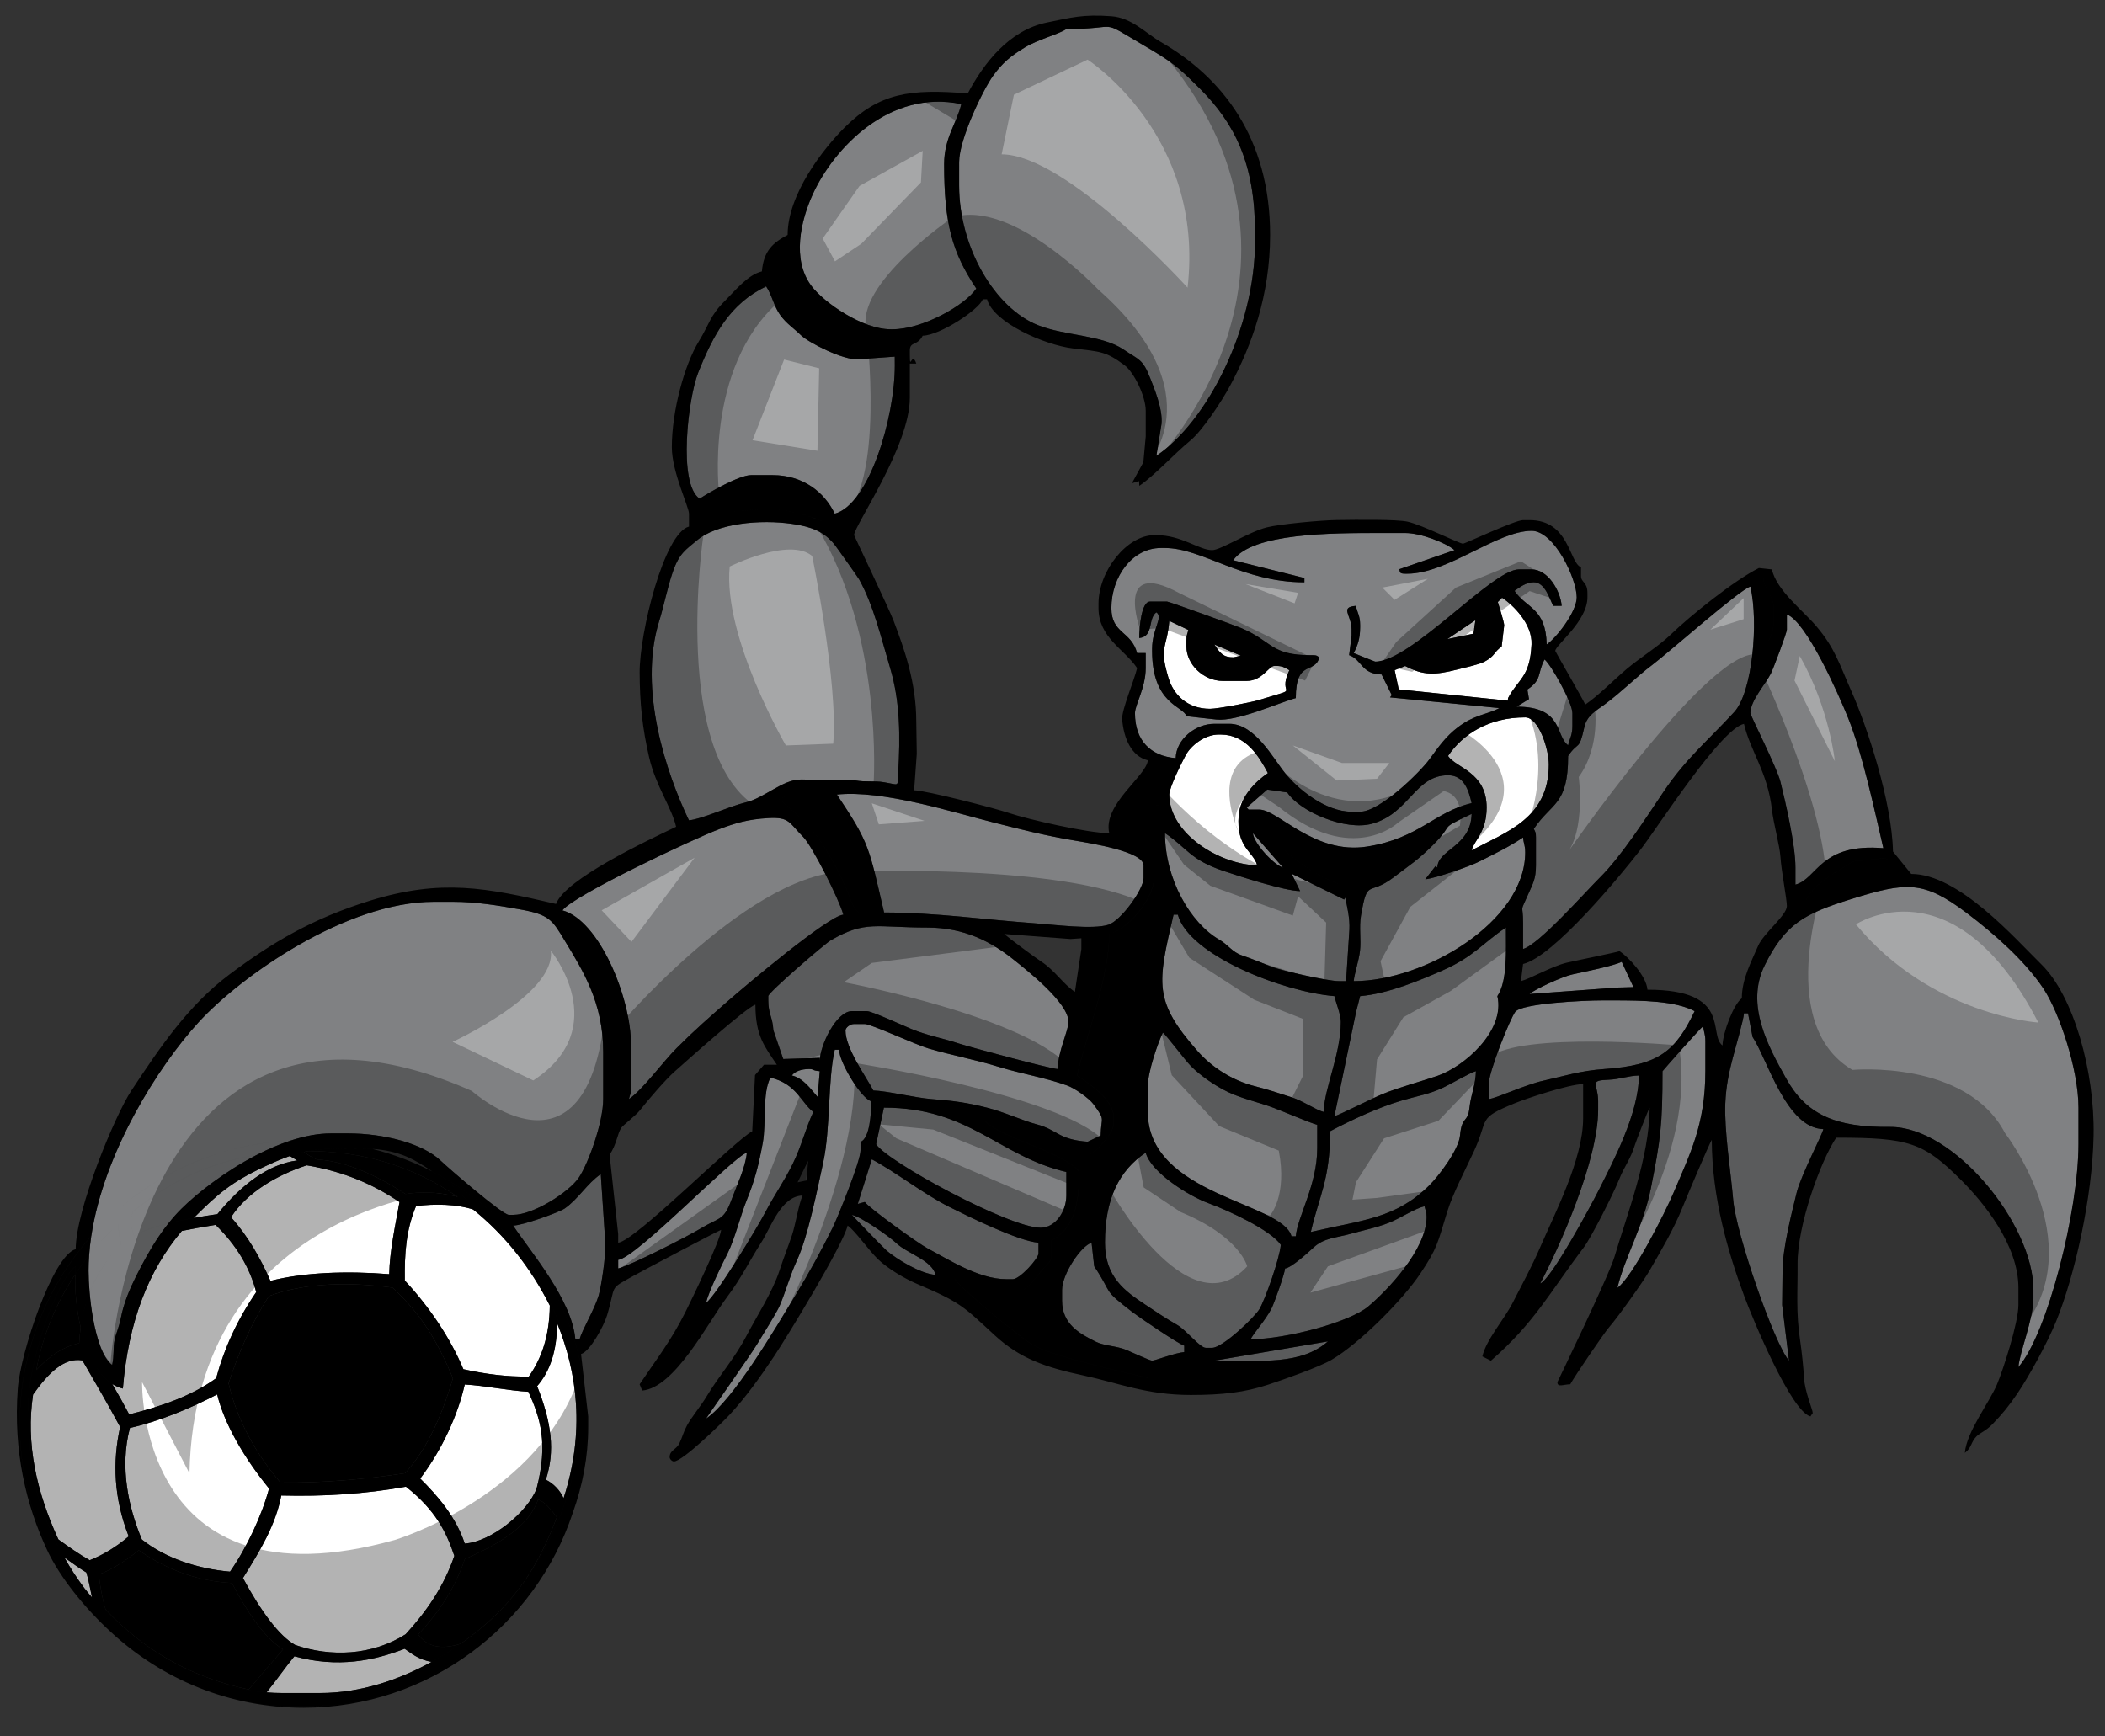
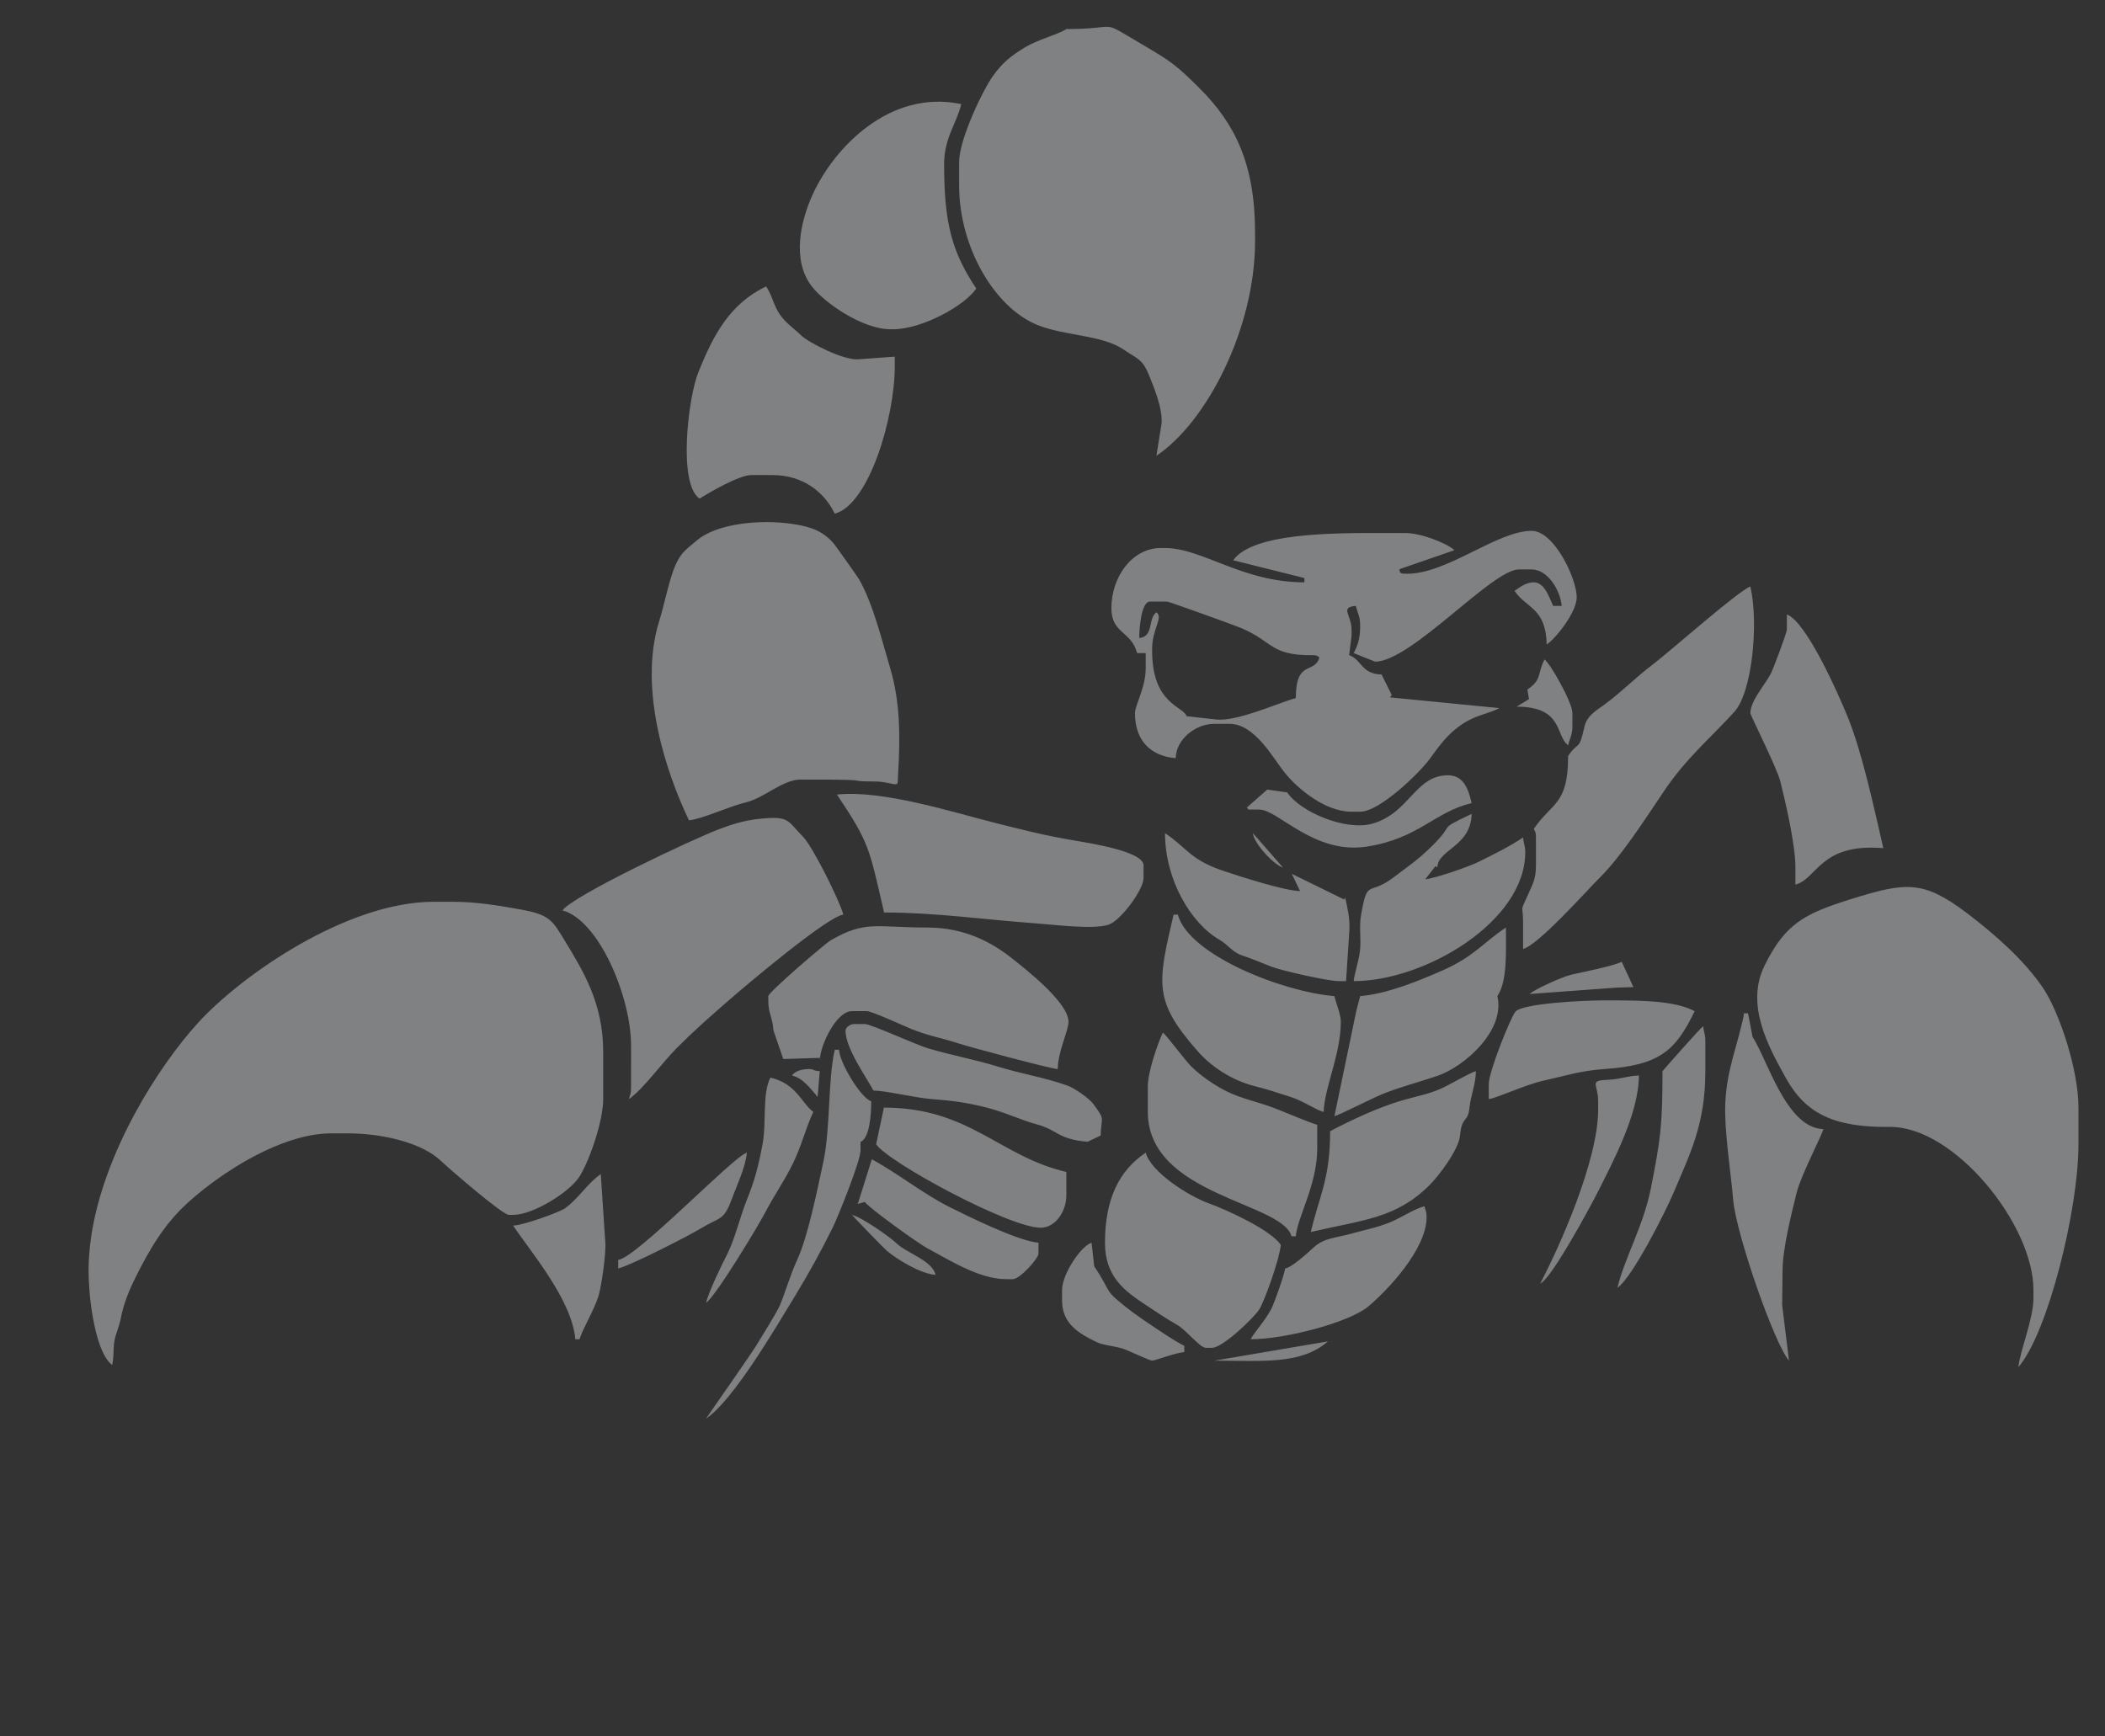
<svg xmlns="http://www.w3.org/2000/svg" version="1.1" id="Layer_1" x="0px" y="0px" width="200px" height="165px" viewBox="0 0 200 165" style="enable-background:new 0 0 200 165;" xml:space="preserve">
  <rect x="0" y="0" width="200" height="165" fill="#333333" stroke="none" />
  <path id="color2" style="fill:#808183;" d="M91.129,15.394c0-2.147,2.255-6.848,3.222-8.188c0.884-1.227,1.674-1.883,3.011-2.693  c1.297-0.784,3.186-1.237,3.954-1.752c5.332,0,2.919-1.048,7.267,1.497c2.719,1.591,3.276,2.019,5.417,4.158  c3.316,3.318,5.246,7.133,5.246,13.702v0.816c0,8.208-4.541,17.139-9.373,20.375l0.488-3.044c0.125-1.436-0.718-3.409-1.071-4.319  c-0.723-1.856-1.054-1.727-2.555-2.743c-2.048-1.381-5.517-1.278-8.097-2.294c-4.118-1.621-7.509-7.406-7.509-13.273V15.394z   M146.751,62.666c-0.714,1.348-0.205,1.898-1.631,2.853l0.154,0.913l-1.173,0.717c4.461,0,3.667,2.771,4.89,3.668  c0.17-0.73,0.406-0.959,0.406-1.834V67.76C149.397,66.748,147.321,63.085,146.751,62.666z M137.581,73.669  c1.523,0,1.951,1.4,2.241,2.649c-3.531,0.823-4.976,3.342-9.935,4.126c-5.028,0.793-8.45-3.515-10.234-3.515h-1.019l-0.171-0.193  l1.943-1.709l1.894,0.272c1.246,1.861,5.549,3.675,8.065,2.974C133.931,77.278,134.434,73.669,137.581,73.669z M115.375,68.779  h1.426c2.441,0,4.149,3.27,5.297,4.687c1.184,1.461,3.79,3.667,6.316,3.667h0.815c1.873,0,5.686-3.746,6.605-5.008  c0.841-1.154,1.556-2.168,2.684-3.02c1.613-1.222,2.727-1.178,3.941-1.819l-10.39-1.018l0.166-0.217l-0.969-1.958  c-1.935-0.043-1.847-1.396-3.081-1.837l0.229-1.831v-0.61c0-1.375-1.151-2.113,0.406-2.242c0.17,0.73,0.409,0.958,0.409,1.833v0.204  c0,1.072-0.245,1.754-0.611,2.446c0.123,0.066,2.023,0.815,2.037,0.815c3.42,0,11.117-8.762,13.65-8.762h1.222  c1.539,0,2.731,2.007,2.853,3.464h-0.815c-0.338-0.706-0.786-2.241-1.833-2.241c-0.771,0-1.358,0.498-1.833,0.815  c1.122,1.676,2.978,1.586,3.056,5.094c0.899-0.603,2.853-3.092,2.853-4.482c0-1.772-2.14-6.317-4.279-6.317  c-3.297,0-8.001,4.075-11.817,4.075h-0.203c-0.563,0-0.49-0.157-0.552-0.429l5.238-1.811c-0.793-0.689-3.196-1.629-4.687-1.629  h-2.444c-4.53,0-12.061-0.003-13.893,2.589l6.762,1.689v0.408c-5.912,0-9.697-3.26-13.242-3.26h-0.407  c-2.714,0-4.688,2.746-4.688,5.705c0,2.455,1.878,2.155,2.445,4.279h0.816v1.426c0,1.869-1.02,3.495-1.02,4.278  c0,2.607,1.477,4.08,3.87,4.279C111.748,70.232,113.602,68.779,115.375,68.779z M109.466,61.851v-0.204  c0-1.894,1.088-2.965,0.407-3.464c-0.841,0.617-0.212,2.29-1.629,2.445c0-0.979,0.192-3.463,1.019-3.463h1.629  c0.174,0,6.418,2.252,7.054,2.522c2.998,1.275,2.756,2.57,6.597,2.57h0.205c0.393,0,0.362,0.065,0.61,0.205  c-0.438,1.644-2.24,0.144-2.24,3.872c-1.535,0.409-5.561,2.246-7.54,2.037l-2.84-0.314  C112.435,67.084,109.466,66.931,109.466,61.851z M84.61,31.288h0.204c2.852,0,6.884-2.285,7.944-3.872  c-2.29-3.422-3.056-6.155-3.056-11.818c0-2.508,1.215-3.922,1.629-5.705c-6.816-1.443-12.095,4.191-14.09,8.525  c-1.174,2.551-2.028,6.263-0.138,8.761C78.307,28.767,81.947,31.288,84.61,31.288z M66.334,35.421  c1.456-3.652,3.032-6.563,6.461-8.208c0.565,0.845,0.723,1.881,1.342,2.732c0.599,0.822,1.26,1.22,1.962,1.908  c0.715,0.699,4.05,2.405,5.456,2.288l3.458-0.252l0.004,0.864c0,4.939-2.453,13.19-5.704,14.058c-0.979-2.04-3.01-3.668-5.909-3.668  h-2.037c-1.138,0-4.092,1.708-4.891,2.242C64.385,45.984,65.392,37.784,66.334,35.421z M65.46,77.948  c-2.107-4.39-4.856-12.422-2.829-18.926c0.441-1.413,0.775-3.151,1.279-4.628c0.635-1.861,1.267-2.156,2.268-3.014  c1.951-1.682,6.116-2.034,9.105-1.596c1.89,0.277,3.017,0.759,3.981,1.927c0.191,0.233,2.262,3.16,2.363,3.343  c1.37,2.454,2.102,5.599,2.956,8.456c0.933,3.125,0.969,6.458,0.746,10.034c-0.079,1.257,0.184,1.042-1.371,0.782  c-0.901-0.15-1.732,0.01-2.689-0.168c-0.511-0.094-4.292-0.081-5.216-0.081c-1.685,0-3.423,1.74-5.173,2.162  C69.259,76.629,66.672,77.846,65.46,77.948z M77.887,100.769l-0.007-0.247l-3.461,0.109l-0.939-2.738  c-0.075-1.278-0.482-1.528-0.482-2.83v-0.407c0-0.361,5.405-5,5.913-5.294c3.329-1.931,4.295-1.226,9.164-1.226  c3.597-0.001,6.168,1.4,8.19,3.018c1.276,1.021,5.256,4.12,5.256,5.947c0,0.843-1.019,2.835-1.019,4.483  c-0.673-0.017-8.416-2.103-9.393-2.424c-1.637-0.541-2.912-0.729-4.523-1.385c-0.746-0.306-3.759-1.693-4.215-1.693h-1.426  C79.453,96.082,77.919,99.332,77.887,100.769z M88.889,121.144c-1.472-0.121-3.679-1.488-4.634-2.294  c-0.273-0.229-3.227-3.283-3.312-3.41c0.93,0.216,3.562,2.061,4.229,2.698C86.19,119.107,88.565,119.756,88.889,121.144z   M11.231,116.345c0.043,0.641,0.127,1.282,0.285,1.91c-1.354,1.327-2.341,2.868-3.002,4.566c0.069,0.784,0.173,1.609,0.317,2.411  c0.498-2.194,1.708-4.447,3.835-6.81c0.536-0.328,1.324-0.637,2.429-0.942c0.288-0.424,0.588-0.839,0.91-1.239  c-1.525,0.377-2.654,0.79-3.255,1.228c-0.288-0.714-0.378-1.626-0.136-2.325c3.303-2.711,7.109-4.668,11.742-5.383  c1.048-0.541,2.133-1.012,3.216-1.369c-7.503,0.349-14.218,3.788-18.902,9.069c-0.091,0.606-0.157,1.211-0.2,1.813  C9.31,118.226,10.234,117.245,11.231,116.345z M17.223,114.876c-0.438,0.439-0.84,0.895-1.218,1.366  c-1.525,0.377-2.654,0.79-3.255,1.228c-0.288-0.714-0.378-1.626-0.136-2.325c3.303-2.711,7.109-4.668,11.742-5.383  C21.401,111.291,18.74,113.363,17.223,114.876z M8.831,125.232c0.498-2.194,1.708-4.447,3.835-6.81  c0.536-0.328,1.324-0.637,2.429-0.942c-0.811,1.197-1.513,2.485-2.202,3.865c-0.571,1.146-1.136,2.473-1.409,3.888  c-0.165,0.853-0.492,1.566-0.59,2.058c-0.169,0.84-0.029,1.507-0.239,2.411C9.788,129.065,9.19,127.226,8.831,125.232z   M8.414,120.736c0-0.484,0.021-0.973,0.056-1.462c0.841-1.049,1.765-2.029,2.762-2.93c0.043,0.641,0.127,1.282,0.285,1.91  c-1.354,1.327-2.341,2.868-3.002,4.566C8.448,122.067,8.414,121.349,8.414,120.736z M8.669,117.462  c1.195-7.961,6.35-16.119,10.185-20.311c4.092-4.474,14.092-11.461,22.361-11.461h1.833c2.208,0,4.338,0.358,6.402,0.729  c2.753,0.493,3.017,1,4.191,2.939c1.756,2.892,3.669,5.943,3.669,10.595v4.483c0,2.205-1.41,6.12-2.318,7.463  c-0.93,1.375-4.297,3.54-6.24,3.54h-0.407c-0.609,0-5.759-4.463-6.47-5.144c-1.729-1.66-5.431-2.599-8.811-2.599h-1.63  c-1.241,0-2.551,0.265-3.863,0.695C20.069,108.741,13.353,112.181,8.669,117.462z M57.081,111.569  c-1.303,0.888-2.115,2.35-3.431,3.268c-0.519,0.359-4.009,1.621-4.898,1.621c1.698,2.535,5.599,7.074,5.909,10.8h0.407  c0.241-0.898,1.392-2.781,1.798-4.112c0.265-0.87,0.726-3.965,0.647-5.059L57.081,111.569z M166.512,98.527l-0.427-2.236  l-0.387-0.005c-0.013,0.526-0.822,3.322-1.063,4.236c-0.351,1.335-0.647,2.699-0.713,4.352c-0.101,2.606,0.525,6.493,0.752,9.143  c0.278,3.237,3.907,13.673,5.302,15.276l-0.65-5.291l0.038-3.267c0-2.098,0.881-5.534,1.343-7.417  c0.406-1.656,2.495-5.622,2.529-6.031C169.711,107.21,167.9,100.602,166.512,98.527z M194.14,93.921  c-1.788-2.682-4.735-5.247-7.289-7.177c-4.128-3.118-5.763-2.938-11.008-1.3c-4.412,1.379-6.227,2.341-8.179,6.287  c-1.859,3.758,0.356,7.721,2.035,10.741c1.896,3.407,4.659,4.67,9.853,4.612c6.1-0.069,13.649,9.252,13.649,15.486v0.815  c0,1.929-1.309,5.102-1.428,6.518c2.77-3.184,5.706-14.887,5.706-21.188v-3.464C197.479,101.604,195.644,96.177,194.14,93.921z   M121.894,82.43l-2.852-3.26C119.122,80.141,121.047,82.203,121.894,82.43z M142.269,94.655c0.768,3.3-3.15,6.695-5.676,7.569  c-1.524,0.525-3.658,1.089-5.205,1.723c-1.09,0.446-4.076,1.978-4.604,2.119l2.066-9.939l0.379-1.472  c2.648-0.22,5.746-1.532,7.768-2.416c3.048-1.334,3.823-2.589,6.085-4.104C143.082,90.468,143.226,93.224,142.269,94.655z   M115.851,89.29c0.854,0.491,1.219,1.182,2.168,1.498c0.8,0.269,1.876,0.702,2.797,1.073c0.84,0.341,5.313,1.367,6.376,1.367  l0.7,0.006l0.317-4.895c0.055-1.062-0.211-2.218-0.405-3.058l-0.092,0.194l-4.981-2.447l0.794,1.643  c-1.409,0-5.814-1.42-7.262-1.908c-3.222-1.084-3.418-2.149-5.573-3.594C110.689,83.563,113.124,87.718,115.851,89.29z   M144.915,81.004c0,6.565-9.543,12.225-16.297,12.225c0.054-0.653,0.492-1.956,0.596-2.867c0.125-1.084-0.097-2.262,0.096-3.367  c0.629-3.635,0.672-1.775,3.097-3.627c1.582-1.207,2.273-1.613,3.699-3.025c2.293-2.271,0.295-1.363,3.717-3.005  c-0.068,3.119-3.221,3.37-3.259,5.093l-0.172-0.134l-0.976,1.255c1.041-0.111,4.234-1.237,5.087-1.665  c1.546-0.774,2.881-1.419,4.209-2.31C144.767,80.214,144.915,80.302,144.915,81.004z M125.766,105.659  c-0.72-0.168-1.932-1.035-3.079-1.404c-1.185-0.383-2.263-0.742-3.444-1.038c-2.174-0.543-4.128-1.83-5.44-3.319  c-4.23-4.799-3.828-6.419-2.299-12.984h0.407c1.023,3.832,9.948,7.333,14.874,7.742c0.157,0.672,0.609,1.737,0.609,2.445  C127.394,100.177,125.815,103.414,125.766,105.659z M136.97,103.417c0.865-0.391,2.717-1.502,3.26-1.629  c-0.028,1.306-0.48,2.227-0.611,3.462c-0.161,1.516-0.725,0.729-0.899,2.651c-0.121,1.334-1.997,3.821-2.92,4.736  c-3.196,3.163-6.321,3.281-11.257,4.432c0.814-3.488,1.834-4.999,1.834-9.577c1.919-1.016,4.55-2.26,6.851-2.93  C134.683,104.139,135.726,103.982,136.97,103.417z M109.058,105.659v-2.445c0-1.366,0.956-4.113,1.427-5.094  c0.356,0.261,2.084,2.601,2.696,3.213c0.875,0.874,2.278,1.852,3.482,2.426c1.358,0.65,2.948,0.979,4.384,1.523  c1.017,0.385,3.398,1.41,4.106,1.599v2.242c0,3.467-1.886,6.515-2.036,8.354h-0.409  C121.843,114.231,109.058,113.606,109.058,105.659z M135.342,114.624c0.105,0.457,0.202,0.469,0.202,1.019  c0,3.081-3.733,6.983-5.55,8.508c-1.788,1.503-7.87,3.107-11.155,3.107c0.164-0.462,1.389-1.772,1.97-2.921  c0.268-0.536,1.243-3.264,1.289-3.804c0.588-0.049,2.213-1.534,2.701-1.986c1.012-0.936,2.112-0.904,3.572-1.317  c1.245-0.351,2.357-0.549,3.632-1.054C133.054,115.761,134.416,114.84,135.342,114.624z M114.841,114.342  c1.872,0.678,5.915,2.555,6.851,3.949c-0.11,1.31-1.504,5.235-2.036,6.115c-0.47,0.776-3.489,3.667-4.485,3.667h-0.609  c-0.548,0-1.853-1.684-2.715-2.177c-1.101-0.63-2.003-1.243-2.989-1.899c-1.969-1.306-3.872-2.64-3.872-5.91  c0-4.154,1.347-6.867,3.872-8.557C109.347,111.374,112.911,113.642,114.841,114.342z M112.522,128.479  c-0.886,0.073-2.777,0.815-3.057,0.815c-0.197,0-2.076-0.866-2.443-1.018c-0.939-0.391-2.114-0.386-2.894-0.775  c-1.551-0.771-3.218-1.672-3.218-3.911v-1.018c0-1.507,1.823-4.21,2.804-4.478l0.25,2.235c1.857,2.774,0.673,2.072,3.61,4.335  c0.648,0.5,4.418,3.063,4.947,3.204V128.479z M115.375,129.294l10.797-1.833C123.602,129.694,120.031,129.294,115.375,129.294z   M145.731,78.764c0.143,0.287,0.203,0.338,0.203,0.813v2.65c0,1.315-0.315,1.776-0.732,2.733c-0.85,1.95-0.491,0.743-0.491,2.768  v2.445c1.479-0.394,5.961-5.464,7.285-6.774c2.074-2.054,4.352-5.631,6.076-8.185c2.157-3.198,4.247-4.879,6.702-7.56  c1.719-1.879,2.331-8.497,1.532-11.914c-0.986,0.263-7.738,6.245-9.29,7.416c-1.631,1.229-2.865,2.534-4.564,3.788  c-0.795,0.587-1.676,1.033-1.921,2.153c-0.517,2.346-0.561,1.275-1.541,2.738C148.991,76.55,147.426,76.231,145.731,78.764z   M166.308,67.76c0-1.187,1.439-2.75,1.946-3.759c0.232-0.463,1.52-3.871,1.52-4.187v-1.427c1.842,0.667,4.905,7.555,5.828,9.858  c1.363,3.402,2.454,8.552,3.338,12.351c-6.035-0.501-6.245,2.901-8.354,3.464v-1.63c0-2.185-0.95-6.233-1.425-8.15  C168.829,72.937,166.308,67.989,166.308,67.76z M94.55,78.194c2.478,0.621,4.623,1.184,7.501,1.668c1.575,0.268,6.6,1.048,6.6,2.365  v1.222c0,1.062-2.144,4.033-3.337,4.422c-1.48,0.481-5.202-0.015-7.051-0.144c-4.621-0.328-9.386-1.019-14.263-1.019  c-1.446-6.207-1.368-6.553-4.482-11.207C83.897,75.045,90.555,77.191,94.55,78.194z M153.678,93.84l-8.354,0.613  c0.554-0.483,3.146-1.66,4.052-1.857c1.108-0.244,3.857-0.792,4.707-1.2l1.113,2.402L153.678,93.84z M161.827,97.508  c0.053,0.638,0.202,0.724,0.202,1.428v2.853c0,5.081-1.489,7.903-2.989,11.476c-0.826,1.967-3.993,8.186-5.362,9.103  c0.641-2.751,2.468-5.874,3.176-9.456c0.915-4.64,1.103-5.965,1.103-11.122C157.956,101.765,161.532,97.705,161.827,97.508z   M76.868,101.584c0.529,0,0.21,0.137,1.019,0.204l-0.204,2.444c-0.646-0.742-1.356-1.785-2.445-2.036  C75.545,101.777,76.185,101.584,76.868,101.584z M59.958,99.342c0-4.641-3.069-11.915-6.52-12.836  c1.036-1.414,12.403-6.785,14.897-7.718c1.515-0.57,2.712-0.939,4.67-1.051c2.032-0.117,1.963,0.445,3.306,1.787  c0.861,0.861,3.444,5.993,3.817,7.39c-1.453,0.121-9.388,6.831-10.844,8.104c-1.871,1.634-3.232,2.814-4.996,4.58  c-1.327,1.325-3.231,3.966-4.533,4.839c0.106-0.457,0.203-0.469,0.203-1.02V99.342z M152.451,101.582  c-2.318,0.159-3.886,0.687-5.816,1.11c-1.702,0.372-4.49,1.686-5.183,1.744v-1.426c0-1.188,2.037-6.229,2.515-6.859  c0.607-0.807,6.487-1.089,8.283-1.089h1.02c2.789,0,5.895,0.042,7.741,1.02C159.199,99.86,157.657,101.223,152.451,101.582z   M93.777,105.254c-1.851-0.47-3.219-0.667-5.292-0.82c-1.491-0.111-4.254-0.785-5.504-0.812c-0.712-1.347-2.648-4-2.648-5.707  c0-0.246,0.421-0.61,0.814-0.61h1.02c0.588,0,4.847,1.97,6.035,2.318c2.22,0.652,4.524,1.083,6.622,1.731  c2.251,0.697,4.326,0.999,6.564,1.79c0.724,0.256,2.092,1.216,2.502,1.775c1.18,1.604,0.729,1.133,0.688,2.979l-1.235,0.592  c-2.823-0.216-2.853-1.126-4.835-1.651C97.095,106.466,95.463,105.683,93.777,105.254z M98.872,116.662  c-2.996,0-14.568-6.275-15.628-7.935l0.738-3.479c8.146,0.004,10.941,4.627,17.334,6.115v2.242  C101.316,115.072,100.307,116.662,98.872,116.662z M66.56,116.743c-1.18,0.719-6.671,3.521-7.824,3.79v-0.816  c1.74-0.189,10.954-9.848,12.224-10.187c-0.115,1.371-0.99,3.193-1.451,4.457C68.761,116.032,68.374,115.641,66.56,116.743z   M152.857,102.599c1.021-0.036,1.861-0.382,2.858-0.402c0,3.59-2.493,8.245-3.802,10.867c-0.77,1.538-4.546,8.524-5.573,8.896  c1.788-3.378,5.503-11.667,5.503-16.507v-0.813C151.844,102.977,150.88,102.67,152.857,102.599z M82.832,110.159  c2.356,1.258,4.942,3.322,7.402,4.546c1.713,0.854,6.474,3.22,8.434,3.382v1.021c0,0.476-1.762,2.444-2.444,2.444h-0.612  c-2.655,0-5.613-1.951-7.472-2.918c-0.875-0.454-5.615-3.882-5.973-4.418l-0.668,0.187L82.832,110.159z M77.277,105.659  c-0.733,1.529-1.098,3.202-1.97,4.958c-0.893,1.796-1.684,2.843-2.579,4.552c-0.758,1.449-4.736,8.02-5.639,8.624  c0.255-1.099,1.508-3.642,2.038-4.686c0.694-1.368,1.21-3.562,1.833-5.095c0.719-1.769,1.112-3.211,1.513-5.415  c0.351-1.935-0.058-4.714,0.729-6.199C75.69,102.979,76.159,104.84,77.277,105.659z M81.758,109.326  c0,1.022-2.184,6.398-2.648,7.336c-1.116,2.247-2.243,4.3-3.545,6.439c-1.855,3.046-5.898,9.969-8.475,11.694  c0.016-0.061,4.205-6.017,4.809-7.009c0.479-0.791,1.921-3.092,2.186-3.724c0.587-1.4,1.016-2.963,1.628-4.28  c1.049-2.261,1.897-6.535,2.501-9.315c0.709-3.262,0.432-7.848,1.1-10.72h0.407c0.027,1.209,2.099,4.637,3.057,4.893  c0,1.216-0.143,3.519-1.019,3.87V109.326z" />
-   <path id="fill" style="fill:#FFFFFF;" d="M139.995,60.214l-2.482,0.514l2.672-1.799L139.995,60.214z M117.209,62.462l0.685-0.162  l-2.519-1.061C115.944,62.091,116.221,62.462,117.209,62.462z M133.511,63.285l-1.003,0.394l0.389,1.824l10.365,1.073l0.025-0.243  c0.979-1.854,2.085-1.963,2.229-5.11c0.085-1.902-1.704-3.706-2.8-4.427l-0.407,0.408c0.059,0.167,0.606,1.94,0.608,2.206  l-0.242,2.033c-0.752,0.504-0.6,0.881-1.629,1.426c-0.525,0.277-1.786,0.544-2.526,0.733  C136.326,64.164,135.245,64.198,133.511,63.285z M119.629,66.513c4.323-1.336,1.607-0.179,2.876-2.829  c-0.4-0.21-0.601-0.407-1.224-0.407h-0.202c-0.547,0-1.125,1.427-2.649,1.427h-2.24c-1.849,0-3.465-1.579-3.465-3.26v-0.612  c0-0.549,0.099-0.561,0.181-0.973l-1.809-0.86c-0.228,2.723-0.996,2.325-0.088,5.383c0.493,1.659,1.812,2.971,3.96,2.971  C115.729,67.353,118.931,66.73,119.629,66.513z M144.915,68.167c1.278,0,2.242,2.987,2.242,4.483c0,5.096-3.995,6.384-7.335,8.151  c0.26-0.973,1.427-1.723,1.427-4.076c0-3.355-2.899-3.743-3.668-4.89C138.969,69.764,141.459,68.167,144.915,68.167z   M115.986,69.797h-0.204c-1.297,0-2.62,1.025-3.127,1.967c-0.341,0.63-1.559,3.063-1.559,3.738c0,3.71,4.769,6.645,8.352,6.725  c-0.356-1.338-2.016-1.661-1.756-4.768c0.146-1.726,1.564-3.182,2.775-3.994C119.626,71.874,118.371,69.797,115.986,69.797z   M25.052,110.889c0.976-0.459,1.771-0.795,2.486-1.044c0.232,0.141,0.465,0.283,0.697,0.424c-2.793,0.373-5.275,2.302-7.583,5.104  c-0.793,0.114-1.542,0.235-2.245,0.363c0.014-0.015,0.027-0.028,0.04-0.042C20.669,113.471,21.991,112.322,25.052,110.889z   M10.662,131.506c0.588,1.011,1.129,1.971,1.613,2.897c3.119-0.794,5.89-1.742,8.261-3.44c0.774-2.867,2.041-5.615,3.807-8.183  c-0.615-2.356-1.9-4.487-3.861-6.391c-1.22,0.197-2.278,0.388-3.202,0.578c-3.174,3.738-5.079,8.624-5.607,14.976  C11.313,131.859,10.977,131.709,10.662,131.506z M51.861,140.606c0.729,0.353,1.362,1.029,1.686,1.759  c2.056-6.331,1.298-11.944-0.612-16.632c-0.02,2.64-0.67,4.56-1.9,5.983C52.417,135.191,52.751,137.889,51.861,140.606z   M38.571,141.271c-3.895,0.696-7.791,0.94-11.844,0.837c-0.538,2.822-2.023,5.252-3.641,7.842c1.724,3.184,3.438,5.507,4.962,6.361  c3.343,1.159,7.292,1.02,10.491-1.018c1.959-2.141,3.624-4.512,4.629-7.453C42.415,145.604,41.402,143.509,38.571,141.271z   M11.415,135.596c-1.196-2.22-2.392-4.27-3.588-6.329c-1.746-0.298-3.249,1.221-4.686,3.25c-0.705,4.67,0.331,9.247,2.404,13.763  c1.023,0.735,1.955,1.394,2.977,1.975c1.312-0.523,2.546-1.278,3.704-2.266C10.809,142.36,10.673,138.914,11.415,135.596z   M39.529,114.607c-0.959,2.311-1.098,4.515-1.067,7.074c2.247,2.398,4.31,5.405,5.565,8.423c2.104,0.465,4.112,0.728,6.215,0.699  c1.268-1.8,1.963-3.957,1.995-6.749c-1.813-3.581-4.232-6.657-7.281-9.121C43.425,114.42,41.308,114.373,39.529,114.607z   M36.98,121.076c0.044-2.202,0.582-4.656,0.979-6.855c-2.283-1.534-5.054-2.867-8.814-3.492c-2.796,0.915-5.647,2.548-7.194,4.939  c1.617,1.789,2.81,3.917,3.746,6.046C28.833,120.905,32.935,120.75,36.98,121.076z M21.855,149.342  c1.599-2.291,3.038-5.374,3.708-7.896c-2.328-2.865-4.232-6.079-4.93-8.943c-2.503,1.303-5.555,2.579-8.29,3.185  c-1.001,3.748-0.12,7.595,1.135,10.601C15.725,148.069,18.793,149.072,21.855,149.342z M44.158,131.557  c-0.646,2.844-2.089,6.097-4.232,8.941c1.648,1.627,3.39,3.627,4.232,6.176c2.52-0.158,5.974-2.995,6.824-5.226  c1.125-4.316,0.345-6.727-0.778-9.199C48.217,132.131,46.145,131.672,44.158,131.557z M27.972,157.386  c-0.882,1.073-1.763,2.351-2.645,3.432c0.472,0.036,0.946,0.06,1.422,0.06h3.667c3.821,0,7.479-1.247,10.593-2.958  c-1.328-0.227-1.991-0.883-2.567-1.245C35.544,157.791,32.105,158.526,27.972,157.386z M6.11,147.986  c0.572,1.023,1.212,2.003,1.912,2.935c0.229,0.291,0.47,0.581,0.717,0.868c-0.177-0.92-0.364-1.775-0.534-2.367  C7.592,149.061,6.858,148.526,6.11,147.986z" />
-   <path id="color1" d="M30.081,110.171c-0.432-0.204-0.847-0.422-1.187-0.718c0.129-0.029,0.258-0.055,0.388-0.078  c5.47,0.027,10.059,1.531,14.207,4.349c-2.05-0.508-3.511-0.477-4.957-0.268C35.55,111.529,32.71,110.323,30.081,110.171z   M38.489,139.992c1.833-2.001,3.349-4.949,4.545-9.029c-1.306-3.125-2.84-5.964-5.741-8.608c-4.74-0.637-8.764-0.319-11.749,0.808  c-1.683,2.623-2.89,5.409-3.827,8.281c0.827,3.501,2.508,6.575,4.93,9.434C30.595,140.918,34.541,140.591,38.489,139.992z   M51.121,142.491c-0.86,2.524-3.641,4.208-6.958,5.655c-0.906,2.712-2.449,5.06-4.429,7.156c0.826,1.187,2.171,1.482,4.028,0.896  c1.395-0.982,2.622-2.021,3.616-3.014c0.797-0.798,1.618-1.773,2.412-2.876c1.194-1.751,2.242-3.782,3.115-6.145  C52.31,143.382,51.715,142.673,51.121,142.491z M22.032,150.42c-3.081-0.158-6.017-1.152-8.851-3.108  c-1.425,1.151-2.796,1.958-3.811,2.294c0.178,1.251,0.329,2.249,0.666,3.34c3.733,3.976,8.283,6.479,13.597,7.595  c1.088-1.27,2.175-2.54,3.263-3.809C25.076,155.623,23.442,153.076,22.032,150.42z M7.521,127.633  c0.023-0.511,0.074-1.011,0.142-1.504c-0.398-1.685-0.565-3.482-0.516-5.039c-1.798,2.709-3.081,5.787-3.701,9.097  C4.583,128.962,5.901,127.99,7.521,127.633z" />
-   <path id="outline" d="M73.812,24.563c1.023,0.751,1.87,3.708,4.277,5.299c0.792,0.523,2.246,1.482,3.098,1.792  c0.852,0.311,3.181,0.75,3.627,1.061l-2.853,0.202C78.6,33.25,72.915,28.414,73.812,24.563z M67.089,49.218h-0.612l-0.014,0.569  l3.075-1.142l2.44-0.242c2.062-0.24,5.087,0.571,6.316,1.222C78.199,45.335,67.165,45.827,67.089,49.218z M167.733,58.387  l0.205,2.648c0.411-0.592,0.612-1.45,0.612-2.444v-0.815c0-0.983-0.936-1.839-1.02-2.853h-0.406  c0.185,0.798,0.436,1.127,0.623,1.834C167.981,57.649,167.703,57.959,167.733,58.387z M110.061,76.549l-0.258-0.039l0.479-2.433  c-1.414,0.946-2.81,3.764-3.262,5.705L109.428,81L110.061,76.549z M176.09,81.844c-1.53,0.999-3.598,1.97-4.483,3.646l8.556-2.446  c-0.129-0.555-0.547-1.495-1.227-1.479L176.09,81.844z M130.53,83.529c0.23-0.094,1.244-0.896,1.55-1.099  c0.797-0.527,2.54-1.741,3.057-2.445c-2.451,0.571-2.69,1.63-6.518,1.63h-0.612c-3.916,0-5.126-2.005-7.538-2.648  c0.962,1.817,5.553,5.239,8.15,5.297C128.997,83.213,129.554,83.919,130.53,83.529z M80.949,79.981  c-0.493-1.087-2.821-4.682-4.08-4.682h-1.222c-0.963,0-0.815,0.394-1.63,0.612c2.133,1.855,3.106,2.559,4.648,5.131  c0.613,1.022,1.184,2.143,1.668,3.223c0.653,1.454,0.57,2.463,2.241,2.853C82.573,84.674,81.728,81.701,80.949,79.981z   M100.218,120.655c0.43-1.262,1.294-2.099,2.196-2.896c1.694-1.496,0.985-1.191,1.688-3.203c1.058-3.022,1.399-4.525,4.143-5.841  l-0.705-4.266l0.094-0.218c0-2.758,1.272-5.71,2.24-7.539c-0.292-1.257-0.815-1.413-0.815-3.056v-0.815  c0-2.88,1.834-6.291,1.834-7.132c0-0.522-0.723-1.34-0.814-2.445h-0.407c0,2.278-2.617,5.115-4.278,5.502  c0,4.063-2.179,9.68-3.057,13.449c1.048,0.7,3.463,2.273,3.463,3.87v0.814c0,0.722-1.78,2.853-2.444,2.853h-0.202  c-2.303,0-6.581-2.562-9.577-3.259c1.117,1.524,7.736,3.058,8.963,4.889c0,3.177-0.532,5.4-2.648,6.521  c0,2.488,0.031,1.643-1.056,3.019c-0.415,0.525-1.418,1.871-2.202,1.871h-1.426c-1.785,0-3.188-0.877-4.483-1.222  c0.644,0.963,6.303,5.659,7.539,6.314c2.019,1.068,8.101,2.431,10.795,3.059C107.499,128.597,97.198,129.515,100.218,120.655z   M109.873,131.129c1.616,0.035,8.027,0.557,9.373-0.611l-4.076-0.178C113.625,130.241,110.638,130.464,109.873,131.129z   M29.282,109.375c5.47,0.027,10.059,1.531,14.207,4.349c-2.05-0.508-3.511-0.477-4.957-0.268c-2.982-1.927-5.822-3.133-8.451-3.285  c-0.432-0.204-0.847-0.422-1.187-0.718c-0.436,0.096-0.878,0.225-1.356,0.392c0.232,0.141,0.465,0.283,0.697,0.424  c-2.793,0.373-5.275,2.302-7.583,5.104c-0.793,0.114-1.542,0.235-2.245,0.363c-0.392,0.396-0.767,0.808-1.127,1.231  c0.924-0.19,1.982-0.381,3.202-0.578c1.961,1.903,3.247,4.034,3.861,6.391c-1.767,2.567-3.034,5.315-3.807,8.183  c-2.371,1.698-5.142,2.646-8.261,3.44c-0.484-0.927-1.025-1.887-1.613-2.897c-1.46-0.939-2.45-3.046-2.998-5.377  c-0.068,0.493-0.119,0.993-0.142,1.504c-1.621,0.357-2.938,1.329-4.074,2.554c0.62-3.31,1.903-6.388,3.701-9.097  c0.008-0.261,0.022-0.515,0.043-0.761c-1.871,1.37-4.514,9.277-4.481,13.041c0.058,6.569,0.528,8.983,2.986,13.924  c0.595,1.196,1.382,2.424,2.327,3.627c-0.7-0.932-1.34-1.912-1.912-2.935c0.748,0.54,1.482,1.075,2.095,1.436  c0.17,0.592,0.357,1.447,0.534,2.367c3.884,4.522,9.972,8.516,16.588,9.028c0.882-1.081,1.762-2.358,2.645-3.432  c4.133,1.141,7.573,0.405,10.471-0.712c0.576,0.362,1.239,1.018,2.567,1.245c0.977-0.536,1.896-1.116,2.752-1.72  c-1.856,0.586-3.202,0.29-4.028-0.896c1.98-2.097,3.523-4.444,4.429-7.156c3.317-1.447,6.098-3.131,6.958-5.655  c0.595,0.182,1.189,0.891,1.784,1.673c-0.874,2.363-1.921,4.394-3.115,6.145c2.696-3.741,5.075-9.009,5.075-14.291v-1.63  c0-6.156-3.36-13.483-6.366-16.658c-1.36-1.44-1.128-1.707-3.076-2.832c-1.141-0.659-1.804-1.882-3.025-2.68  c-0.473-0.31-0.904-0.609-1.319-0.895c-1.798-0.922-3.71-1.653-5.712-2.155c-0.399-0.028-0.821-0.045-1.284-0.043  C31.916,109.134,30.586,109.134,29.282,109.375z M21.951,115.668c1.547-2.392,4.398-4.024,7.194-4.939  c3.761,0.625,6.532,1.958,8.814,3.492c-0.397,2.199-0.935,4.653-0.979,6.855c-4.045-0.326-8.147-0.171-11.283,0.638  C24.761,119.585,23.568,117.457,21.951,115.668z M25.544,123.162c2.985-1.127,7.009-1.444,11.749-0.808  c2.901,2.645,4.435,5.483,5.741,8.608c-1.196,4.08-2.711,7.028-4.545,9.029c-3.948,0.599-7.894,0.926-11.842,0.886  c-2.422-2.859-4.103-5.934-4.93-9.434C22.655,128.571,23.861,125.785,25.544,123.162z M12.343,135.687  c2.735-0.605,5.787-1.882,8.29-3.185c0.698,2.864,2.602,6.078,4.93,8.943c-0.67,2.523-2.109,5.605-3.708,7.896  c-3.062-0.27-6.13-1.272-8.377-3.055C12.224,143.281,11.343,139.435,12.343,135.687z M5.545,146.279  c-2.073-4.516-3.109-9.093-2.404-13.763c1.437-2.029,2.94-3.548,4.686-3.25c1.197,2.06,2.393,4.109,3.588,6.329  c-0.743,3.318-0.607,6.765,0.811,10.393c-1.158,0.987-2.392,1.742-3.704,2.266C7.5,147.673,6.568,147.015,5.545,146.279z   M23.633,160.54c-5.314-1.116-9.864-3.619-13.597-7.595c-0.337-1.091-0.488-2.089-0.666-3.34c1.014-0.336,2.385-1.143,3.811-2.294  c2.834,1.956,5.77,2.95,8.851,3.108c1.411,2.656,3.044,5.203,4.865,6.311C25.809,158,24.721,159.27,23.633,160.54z M38.539,155.293  c-3.199,2.038-7.149,2.178-10.491,1.018c-1.524-0.854-3.238-3.178-4.962-6.361c1.619-2.59,3.103-5.019,3.641-7.842  c4.053,0.104,7.95-0.141,11.844-0.837c2.831,2.237,3.843,4.332,4.596,6.568C42.163,150.781,40.498,153.152,38.539,155.293z   M50.982,141.448c-0.85,2.23-4.305,5.067-6.824,5.226c-0.842-2.549-2.584-4.549-4.232-6.176c2.144-2.845,3.586-6.098,4.232-8.941  c1.987,0.115,4.059,0.574,6.046,0.692C51.327,134.721,52.107,137.132,50.982,141.448z M53.547,142.365  c-0.324-0.73-0.957-1.406-1.686-1.759c0.89-2.718,0.556-5.415-0.827-8.89c1.23-1.424,1.88-3.344,1.9-5.983  C54.845,130.421,55.603,136.034,53.547,142.365z M44.956,114.934c3.049,2.464,5.468,5.54,7.281,9.121  c-0.031,2.792-0.727,4.949-1.995,6.749c-2.104,0.029-4.112-0.234-6.215-0.699c-1.256-3.018-3.319-6.024-5.565-8.423  c-0.031-2.56,0.108-4.763,1.067-7.074C41.308,114.373,43.425,114.42,44.956,114.934z M54.417,143.767  c-3.56,10.729-13.692,18.508-25.589,18.508c-7.03,0-13.443-2.719-18.251-7.154c0.911,0.83,1.826,1.563,2.686,2.131  c3.003,1.989,8.884,4.848,13.691,4.848h2.853C40.547,162.099,50.725,154.019,54.417,143.767z M112.737,68.057l2.84,0.314  c1.979,0.209,6.005-1.628,7.54-2.037c0-3.727,1.802-2.228,2.24-3.872c-0.248-0.139-0.218-0.205-0.61-0.205h-0.205  c-3.841,0-3.599-1.294-6.597-2.57c-0.636-0.27-6.88-2.522-7.054-2.522h-1.629c-0.826,0-1.019,2.484-1.019,3.463  c1.417-0.156,0.788-1.829,1.629-2.445c0.681,0.499-0.407,1.57-0.407,3.464v0.204C109.466,66.931,112.435,67.084,112.737,68.057z   M117.894,62.3l-0.685,0.162c-0.988,0-1.265-0.372-1.834-1.223L117.894,62.3z M111.009,64.382c-0.908-3.059-0.14-2.661,0.088-5.383  l1.809,0.86c-0.082,0.413-0.181,0.424-0.181,0.973v0.612c0,1.681,1.616,3.26,3.465,3.26h2.24c1.524,0,2.103-1.427,2.649-1.427h0.202  c0.623,0,0.823,0.197,1.224,0.407c-1.269,2.65,1.447,1.494-2.876,2.829c-0.698,0.216-3.899,0.84-4.66,0.84  C112.82,67.353,111.502,66.041,111.009,64.382z M193.968,91.648c-2.539-2.491-7.869-8.605-12.378-8.605l-1.733-2.126  c-0.1-4.716-2.441-11.839-3.945-15.221c-1.157-2.607-1.561-4.106-3.361-6.215c-1.294-1.515-3.735-3.363-4.203-5.373l-1.232-0.134  c-2.35,1.177-6.49,4.502-8.426,6.37c-1.082,1.046-2.859,2.145-4.122,3.213c-1.221,1.032-2.728,2.572-3.946,3.389  c-0.342-0.711-2.852-5.043-2.852-5.094c0-0.54,3.056-2.806,3.056-5.094V56.35c0-1.093-0.61-0.964-0.61-1.631v-0.814  c-1.143-0.462-1.095-4.483-4.89-4.483h-0.612c-0.771,0-5.539,2.242-5.704,2.242c-0.347,0-3.816-1.757-5.259-2.09  c-1.009-0.231-4.773-0.188-6.769-0.159c-1.447,0.021-5.346,0.375-6.635,0.7c-1.729,0.438-4.361,2.16-5.176,2.16  c-1.25,0-2.892-1.426-5.297-1.426h-0.203c-2.576,0-5.298,3.379-5.298,6.52v0.408c0,2.816,2.465,3.91,3.668,5.705  c-0.272,1.168-1.486,3.995-1.42,4.867c0.138,1.776,0.869,3.527,2.438,3.895c-0.123,1.494-4.302,4.196-3.666,6.927  c-1.999,0-7.78-1.324-9.499-1.909c-1.304-0.445-7.853-2.14-9.041-2.166l0.251-3.46l-0.047-3.06c0-3.705-1.12-6.873-2.176-9.643  c-0.386-1.009-3.733-8.046-3.733-8.084c0-0.875,5.297-8.438,5.297-13.04v-3.261h0.612c-0.415-1.248-0.612,0.788-0.612-0.814v-0.407  c0-0.927,0.681-0.4,1.223-1.426c1.644-0.037,5.347-2.475,5.706-3.464h0.408c0.59,2.216,5.491,4.356,8.163,4.671  c2.663,0.314,3.122,0.273,4.912,1.608c0.882,0.657,2.002,2.936,2.002,4.316v2.445l-0.225,2.443l-1.085,1.994l0.683-0.196  l0.015,0.445c1.426-0.955,3.265-2.988,4.859-4.308c1.157-0.959,2.979-3.731,3.766-5.198c2.05-3.817,3.803-8.612,3.803-14.332  c0-9.221-4.55-14.99-10.389-18.341c-1.407-0.808-2.732-2.296-4.69-2.442c-2.69-0.2-3.801,0.118-6.127,0.595  c-3.606,0.739-6.007,3.877-7.521,6.741c-5.515-0.46-8.393-0.036-11.667,3.205c-2.062,2.042-5.446,6.379-5.446,10.242  c-1.391,0.736-2.282,1.502-2.445,3.464c-1.345,0.313-2.558,1.85-3.515,2.801c-1.455,1.448-1.445,2.163-2.475,3.841  c-1.368,2.231-2.567,6.625-2.567,10.066c0,2.345,1.63,5.675,1.63,6.316v1.223c-2.38,0.635-4.7,10.106-4.689,13.852  c0.009,2.942,0.26,5.291,0.901,8.069c0.634,2.745,2.132,4.747,2.564,6.604c-2.657,1.276-10.548,4.956-11.409,7.335  c-6.654-1.551-10.886-2.402-17.64-0.323c-5.463,1.685-9.341,3.984-13.37,7.007c-3.94,2.952-6.61,6.924-9.334,11.04  c-1.576,2.381-5.294,11.357-5.294,15.081c-2.168,0.579-5.251,9.848-5.502,13.242c-0.444,5.998,0.808,11.123,2.787,15.35  c1.227,2.623,3.649,5.595,6.101,7.829c-5.345-4.932-8.705-11.986-8.705-19.804c0-6.839,2.574-13.094,6.798-17.854  c1.195-7.961,6.35-16.119,10.185-20.311c4.092-4.474,14.092-11.461,22.361-11.461h1.833c2.208,0,4.338,0.358,6.402,0.729  c2.753,0.493,3.017,1,4.191,2.939c1.756,2.892,3.669,5.943,3.669,10.595v4.483c0,2.205-1.41,6.12-2.318,7.463  c-0.93,1.375-4.297,3.54-6.24,3.54h-0.407c-0.609,0-5.759-4.463-6.47-5.144c-1.729-1.66-5.431-2.599-8.811-2.599h-1.63  c-1.241,0-2.551,0.265-3.863,0.695c0.417-0.019,0.835-0.031,1.256-0.031c2.254,0,4.443,0.283,6.538,0.808  c2.713,0.193,4.1,1.052,5.712,2.155c8.716,4.475,14.707,13.554,14.707,23.992c0,2.95-0.485,5.789-1.368,8.45  c0.94-2.61,1.467-5.359,1.467-8.155v-1.02l-0.68-5.927c0.857-0.247,2.164-2.655,2.476-3.685c0.896-2.985,0.086-2.4,2.55-3.768  c0.895-0.496,8.066-4.288,8.286-4.347c-0.088,1.052-2.78,6.577-3.395,7.813c-1.363,2.735-2.782,4.52-4.348,6.858l0.242,0.595  c3.092-0.243,6.278-6.499,8.028-8.83c1.435-1.913,2.057-3.313,3.299-5.256c0.9-1.408,1.872-4.394,3.915-4.439  c-0.349,0.727-0.693,2.823-0.987,3.699c-0.396,1.182-0.826,2.248-1.222,3.464c-0.65,1.992-2.186,4.365-3.155,6.22  c-1.095,2.087-2.596,3.765-3.724,5.648c-0.581,0.973-1.478,2.038-1.887,2.799c-0.381,0.706-0.409,1.031-0.731,1.713  c-0.283,0.601-0.926,0.644-0.926,1.315c0,0.183,0.226,0.407,0.407,0.407c0.836,0,4.646-3.742,5.314-4.466  c1.56-1.694,2.88-3.551,4.221-5.559c1.258-1.884,6.54-10.554,6.968-12.389c0.686,0.459,2.016,2.371,2.898,3.214  c0.922,0.88,2.471,1.808,3.757,2.355c4.111,1.749,4.346,2.116,7.345,4.879c2.352,2.167,4.798,3.029,8.424,3.798  c3.28,0.696,5.938,1.85,10.173,1.85c3.028,0,5.126-0.246,7.367-0.984c1.439-0.473,4.808-1.655,6.002-2.352  c2.645-1.541,6.794-5.704,8.472-8.236c1.593-2.406,1.595-2.78,2.526-5.825c0.524-1.717,1.772-4.09,2.559-5.797  c1.433-3.113,0.243-3.044,3.836-4.517c1.146-0.471,5.136-1.801,6.522-1.832v3.26c0,3.87-2.732,9.117-4.01,12.087  c-0.883,2.052-1.764,3.634-2.693,5.456c-0.794,1.556-2.499,3.47-2.872,5.072l0.813,0.411c4.134-3.593,5.57-6.466,8.816-10.749  c0.713-0.938,2.841-5.156,3.348-6.432c0.538-1.359,1.077-1.883,1.53-3.361c0.087-0.291,1.244-3.283,1.384-3.503  c0,4.69-2.214,10.358-3.34,14.181c-0.531,1.8-5.42,11.894-5.42,11.899c0,0.524,0.544,0.219,1.221,0.204  c0.357-0.672,3.21-4.877,3.717-5.452c0.796-0.903,3.25-4.349,3.819-5.351c1.077-1.884,2.274-3.868,3.141-6.028  c0.326-0.813,2.496-5.965,2.771-6.398c0,5.504,1.571,10.781,3.079,14.85c0.841,2.257,4.448,10.942,6.293,11.436  c0.282-0.5,0.204,0.052,0.204-0.406c0-0.21-0.749-2.012-0.816-3.261c-0.054-1.019-0.229-2.617-0.362-3.506  c-0.42-2.748-0.23-4.642-0.25-7.296c-0.027-3.682,2.172-9.78,3.67-12.019c6.895,0,8.281,0.439,11.867,4.023  c2.138,2.14,5.447,6.166,5.447,10.238v1.631c0,1.717-1.468,6.204-2.03,7.543c-0.729,1.731-2.894,4.505-3.061,6.517  c0.665-0.488,0.558-1.007,1.095-1.554c0.347-0.355,0.868-0.502,1.504-1.146c0.917-0.931,1.621-1.806,2.377-2.919  c1.156-1.702,2.894-4.898,3.704-6.893c1.774-4.372,3.439-11.762,3.553-17.637C199.035,101.752,196.994,94.621,193.968,91.648z   M180.162,83.043l-8.556,2.446c0.886-1.676,2.953-2.647,4.483-3.646l2.846-0.28C179.615,81.548,180.033,82.488,180.162,83.043z   M167.531,54.923c0.084,1.014,1.02,1.87,1.02,2.853v0.815c0,0.994-0.201,1.852-0.612,2.444l-0.205-2.648  c-0.03-0.428,0.248-0.738,0.015-1.63c-0.187-0.707-0.438-1.036-0.623-1.834H167.531z M168.254,64.001  c0.232-0.463,1.52-3.871,1.52-4.187v-1.427c1.842,0.667,4.905,7.555,5.828,9.858c1.363,3.402,2.454,8.552,3.338,12.351  c-6.035-0.501-6.245,2.901-8.354,3.464v-1.63c0-2.185-0.95-6.233-1.425-8.15c-0.332-1.343-2.854-6.291-2.854-6.521  C166.308,66.573,167.746,65.01,168.254,64.001z M150.532,69.097c0.245-1.12,1.126-1.566,1.921-2.153  c1.699-1.254,2.934-2.56,4.564-3.788c1.552-1.171,8.304-7.153,9.29-7.416c0.799,3.417,0.187,10.035-1.532,11.914  c-2.455,2.681-4.545,4.362-6.702,7.56c-1.724,2.554-4.002,6.131-6.076,8.185c-1.324,1.311-5.806,6.381-7.285,6.774v-2.445  c0-2.024-0.358-0.817,0.491-2.768c0.417-0.957,0.732-1.418,0.732-2.733v-2.65c0-0.475-0.061-0.527-0.203-0.813  c1.694-2.533,3.26-2.214,3.26-6.929C149.972,70.372,150.016,71.442,150.532,69.097z M136.593,102.225  c-1.524,0.525-3.658,1.089-5.205,1.723c-1.09,0.446-4.076,1.978-4.604,2.119l2.066-9.939l0.379-1.472  c2.648-0.22,5.746-1.532,7.768-2.416c3.048-1.334,3.823-2.589,6.085-4.104c0,2.332,0.144,5.088-0.813,6.52  C143.037,97.955,139.118,101.351,136.593,102.225z M109.058,105.659v-2.445c0-1.366,0.956-4.113,1.427-5.094  c0.356,0.261,2.084,2.601,2.696,3.213c0.875,0.874,2.278,1.852,3.482,2.426c1.358,0.65,2.948,0.979,4.384,1.523  c1.017,0.385,3.398,1.41,4.106,1.599v2.242c0,3.467-1.886,6.515-2.036,8.354h-0.409  C121.843,114.231,109.058,113.606,109.058,105.659z M121.691,118.291c-0.11,1.31-1.504,5.235-2.036,6.115  c-0.47,0.776-3.489,3.667-4.485,3.667h-0.609c-0.548,0-1.853-1.684-2.715-2.177c-1.101-0.63-2.003-1.243-2.989-1.899  c-1.969-1.306-3.872-2.64-3.872-5.91c0-4.154,1.347-6.867,3.872-8.557c0.49,1.844,4.055,4.111,5.984,4.812  C116.713,115.02,120.756,116.896,121.691,118.291z M122.686,104.255c-1.185-0.383-2.263-0.742-3.444-1.038  c-2.174-0.543-4.128-1.83-5.44-3.319c-4.23-4.799-3.828-6.419-2.299-12.984h0.407c1.023,3.832,9.948,7.333,14.874,7.742  c0.157,0.672,0.609,1.737,0.609,2.445c0,3.076-1.578,6.313-1.628,8.559C125.046,105.491,123.834,104.624,122.686,104.255z   M138.52,63.604c0.74-0.189,2.001-0.456,2.526-0.733c1.029-0.545,0.877-0.922,1.629-1.426l0.242-2.033  c-0.002-0.266-0.55-2.039-0.608-2.206l0.407-0.408c1.096,0.721,2.885,2.525,2.8,4.427c-0.143,3.146-1.249,3.255-2.229,5.11  l-0.025,0.243l-10.365-1.073l-0.389-1.824l1.003-0.394C135.245,64.198,136.326,64.164,138.52,63.604z M137.513,60.729l2.672-1.799  l-0.19,1.285L137.513,60.729z M144.915,68.167c1.278,0,2.242,2.987,2.242,4.483c0,5.096-3.995,6.384-7.335,8.151  c0.26-0.973,1.427-1.723,1.427-4.076c0-3.355-2.899-3.743-3.668-4.89C138.969,69.764,141.459,68.167,144.915,68.167z   M139.822,76.318c-3.531,0.823-4.976,3.342-9.935,4.126c-5.028,0.793-8.45-3.515-10.234-3.515h-1.019l-0.171-0.193l1.943-1.709  l1.894,0.272c1.246,1.861,5.549,3.675,8.065,2.974c3.564-0.995,4.067-4.604,7.215-4.604  C139.104,73.669,139.532,75.069,139.822,76.318z M120.468,78.967c2.412,0.644,3.622,2.648,7.538,2.648h0.612  c3.828,0,4.067-1.06,6.518-1.63c-0.517,0.704-2.26,1.917-3.057,2.445c-0.306,0.203-1.319,1.005-1.55,1.099  c-0.977,0.39-1.533-0.316-1.912,0.735C126.02,84.206,121.43,80.784,120.468,78.967z M121.894,82.43  c-0.848-0.227-2.772-2.289-2.852-3.26L121.894,82.43z M117.692,77.459c-0.26,3.107,1.399,3.43,1.756,4.768  c-3.583-0.08-8.352-3.015-8.352-6.725c0-0.675,1.218-3.108,1.559-3.738c0.507-0.942,1.83-1.967,3.127-1.967h0.204  c2.385,0,3.64,2.077,4.481,3.667C119.257,74.277,117.838,75.733,117.692,77.459z M116.263,82.764  c1.447,0.488,5.853,1.908,7.262,1.908l-0.794-1.643l4.981,2.447l0.092-0.194c0.194,0.84,0.46,1.996,0.405,3.058l-0.317,4.895  l-0.7-0.006c-1.063,0-5.536-1.026-6.376-1.367c-0.921-0.371-1.997-0.805-2.797-1.073c-0.949-0.316-1.314-1.007-2.168-1.498  c-2.727-1.572-5.161-5.727-5.161-10.12C112.845,80.615,113.041,81.681,116.263,82.764z M128.618,93.229  c0.054-0.653,0.492-1.956,0.596-2.867c0.125-1.084-0.097-2.262,0.096-3.367c0.629-3.635,0.672-1.775,3.097-3.627  c1.582-1.207,2.273-1.613,3.699-3.025c2.293-2.271,0.295-1.363,3.717-3.005c-0.068,3.119-3.221,3.37-3.259,5.093l-0.172-0.134  l-0.976,1.255c1.041-0.111,4.234-1.237,5.087-1.665c1.546-0.774,2.881-1.419,4.209-2.31c0.055,0.637,0.203,0.725,0.203,1.427  C144.915,87.569,135.372,93.229,128.618,93.229z M149.397,67.76v1.223c0,0.875-0.236,1.104-0.406,1.834  c-1.223-0.896-0.429-3.668-4.89-3.668l1.173-0.717l-0.154-0.913c1.426-0.955,0.917-1.505,1.631-2.853  C147.321,63.085,149.397,66.748,149.397,67.76z M107.837,67.76c0-0.784,1.02-2.41,1.02-4.278v-1.426h-0.816  c-0.567-2.124-2.445-1.823-2.445-4.279c0-2.959,1.974-5.705,4.688-5.705h0.407c3.545,0,7.33,3.26,13.242,3.26v-0.408l-6.762-1.689  c1.832-2.592,9.362-2.589,13.893-2.589h2.444c1.49,0,3.894,0.941,4.687,1.629l-5.238,1.811c0.061,0.273-0.012,0.429,0.552,0.429  h0.203c3.816,0,8.52-4.075,11.817-4.075c2.14,0,4.279,4.546,4.279,6.317c0,1.39-1.953,3.879-2.853,4.482  c-0.078-3.507-1.934-3.417-3.056-5.094c0.475-0.317,1.063-0.815,1.833-0.815c1.047,0,1.495,1.536,1.833,2.241h0.815  c-0.121-1.457-1.314-3.464-2.853-3.464h-1.222c-2.533,0-10.23,8.762-13.65,8.762c-0.014,0-1.914-0.749-2.037-0.815  c0.366-0.692,0.611-1.374,0.611-2.446v-0.204c0-0.875-0.239-1.103-0.409-1.833c-1.558,0.129-0.406,0.866-0.406,2.242v0.61  l-0.229,1.831c1.234,0.441,1.146,1.795,3.081,1.837l0.969,1.958l-0.166,0.217l10.39,1.018c-1.215,0.641-2.328,0.597-3.941,1.819  c-1.128,0.852-1.843,1.866-2.684,3.02c-0.919,1.262-4.732,5.008-6.605,5.008h-0.815c-2.526,0-5.133-2.206-6.316-3.667  c-1.147-1.417-2.855-4.687-5.297-4.687h-1.426c-1.773,0-3.627,1.453-3.668,3.26C109.313,71.839,107.837,70.367,107.837,67.76z   M110.282,74.076l-0.479,2.433l0.258,0.039L109.428,81l-2.407-1.218C107.473,77.84,108.868,75.023,110.282,74.076z M94.55,78.194  c2.478,0.621,4.623,1.184,7.501,1.668c1.575,0.268,6.6,1.048,6.6,2.365v1.222c0,1.062-2.144,4.033-3.337,4.422  c-1.48,0.481-5.202-0.015-7.051-0.144c-4.621-0.328-9.386-1.019-14.263-1.019c-1.446-6.207-1.368-6.553-4.482-11.207  C83.897,75.045,90.555,77.191,94.55,78.194z M83.244,108.728l0.738-3.479c8.146,0.004,10.941,4.627,17.334,6.115v2.242  c0,1.467-1.009,3.057-2.444,3.057C95.876,116.662,84.304,110.387,83.244,108.728z M98.668,118.087v1.021  c0,0.476-1.762,2.444-2.444,2.444h-0.612c-2.655,0-5.613-1.951-7.472-2.918c-0.875-0.454-5.615-3.882-5.973-4.418l-0.668,0.187  l1.334-4.243c2.356,1.258,4.942,3.322,7.402,4.546C91.947,115.559,96.708,117.925,98.668,118.087z M82.98,103.622  c-0.712-1.347-2.648-4-2.648-5.707c0-0.246,0.421-0.61,0.814-0.61h1.02c0.588,0,4.847,1.97,6.035,2.318  c2.22,0.652,4.524,1.083,6.622,1.731c2.251,0.697,4.326,0.999,6.564,1.79c0.724,0.256,2.092,1.216,2.502,1.775  c1.18,1.604,0.729,1.133,0.688,2.979l-1.235,0.592c-2.823-0.216-2.853-1.126-4.835-1.651c-1.412-0.374-3.044-1.157-4.729-1.586  c-1.851-0.47-3.219-0.667-5.292-0.82C86.994,104.322,84.23,103.648,82.98,103.622z M77.88,100.522l-3.461,0.109l-0.939-2.738  c-0.075-1.278-0.482-1.528-0.482-2.83v-0.407c0-0.361,5.405-5,5.913-5.294c3.329-1.931,4.295-1.226,9.164-1.226  c3.597-0.001,6.168,1.4,8.19,3.018c1.276,1.021,5.256,4.12,5.256,5.947c0,0.843-1.019,2.835-1.019,4.483  c-0.673-0.017-8.416-2.103-9.393-2.424c-1.637-0.541-2.912-0.729-4.523-1.385c-0.746-0.306-3.759-1.693-4.215-1.693h-1.426  c-1.49,0-3.024,3.25-3.056,4.687L77.88,100.522z M77.887,101.788l-0.204,2.444c-0.646-0.742-1.356-1.785-2.445-2.036  c0.307-0.419,0.947-0.612,1.63-0.612C77.397,101.584,77.078,101.721,77.887,101.788z M80.332,84.265  c-0.485-1.08-1.055-2.201-1.668-3.223c-1.542-2.573-2.515-3.276-4.648-5.131c0.815-0.218,0.668-0.612,1.63-0.612h1.222  c1.26,0,3.587,3.595,4.08,4.682c0.78,1.72,1.624,4.693,1.624,7.136C80.902,86.728,80.985,85.719,80.332,84.265z M98.913,91.356  c-0.572-0.373-3.03-2.195-3.504-2.608l6.309,0.478l1.026-0.071v1.02l-0.613,4.075C100.967,93.468,100.269,92.244,98.913,91.356z   M94.351,7.206c0.884-1.227,1.674-1.883,3.011-2.693c1.297-0.784,3.186-1.237,3.954-1.752c5.332,0,2.919-1.048,7.267,1.497  c2.719,1.591,3.276,2.019,5.417,4.158c3.316,3.318,5.246,7.133,5.246,13.702v0.816c0,8.208-4.541,17.139-9.373,20.375l0.488-3.044  c0.125-1.436-0.718-3.409-1.071-4.319c-0.723-1.856-1.054-1.727-2.555-2.743c-2.048-1.381-5.517-1.278-8.097-2.294  c-4.118-1.621-7.509-7.406-7.509-13.273v-2.242C91.129,13.247,93.384,8.546,94.351,7.206z M77.243,18.418  c1.995-4.334,7.274-9.968,14.09-8.525c-0.414,1.783-1.629,3.197-1.629,5.705c0,5.663,0.766,8.396,3.056,11.818  c-1.061,1.587-5.093,3.872-7.944,3.872H84.61c-2.664,0-6.304-2.521-7.506-4.109C75.214,24.681,76.069,20.969,77.243,18.418z   M73.812,24.563c1.023,0.751,1.87,3.708,4.277,5.299c0.792,0.523,2.246,1.482,3.098,1.792c0.852,0.311,3.181,0.75,3.627,1.061  l-2.853,0.202C78.6,33.25,72.915,28.414,73.812,24.563z M66.334,35.421c1.456-3.652,3.032-6.563,6.461-8.208  c0.565,0.845,0.723,1.881,1.342,2.732c0.599,0.822,1.26,1.22,1.962,1.908c0.715,0.699,4.05,2.405,5.456,2.288l3.458-0.252  l0.004,0.864c0,4.939-2.453,13.19-5.704,14.058c-0.979-2.04-3.01-3.668-5.909-3.668h-2.037c-1.138,0-4.092,1.708-4.891,2.242  C64.385,45.984,65.392,37.784,66.334,35.421z M78.294,49.626c-1.229-0.65-4.254-1.462-6.316-1.222l-2.44,0.242l-3.075,1.142  l0.014-0.569h0.612C67.165,45.827,78.199,45.335,78.294,49.626z M62.631,59.022c0.441-1.413,0.775-3.151,1.279-4.628  c0.635-1.861,1.267-2.156,2.268-3.014c1.951-1.682,6.116-2.034,9.105-1.596c1.89,0.277,3.017,0.759,3.981,1.927  c0.191,0.233,2.262,3.16,2.363,3.343c1.37,2.454,2.102,5.599,2.956,8.456c0.933,3.125,0.969,6.458,0.746,10.034  c-0.079,1.257,0.184,1.042-1.371,0.782c-0.901-0.15-1.732,0.01-2.689-0.168c-0.511-0.094-4.292-0.081-5.216-0.081  c-1.685,0-3.423,1.74-5.173,2.162c-1.622,0.391-4.209,1.608-5.421,1.71C63.353,73.558,60.604,65.525,62.631,59.022z M56.866,123.146  c-0.407,1.331-1.558,3.214-1.798,4.112h-0.407c-0.309-3.726-4.21-8.265-5.909-10.8c0.889,0,4.379-1.262,4.898-1.621  c1.316-0.918,2.127-2.38,3.431-3.268l0.432,6.518C57.592,119.181,57.131,122.275,56.866,123.146z M53.438,86.506  c1.036-1.414,12.403-6.785,14.897-7.718c1.515-0.57,2.712-0.939,4.67-1.051c2.032-0.117,1.963,0.445,3.306,1.787  c0.861,0.861,3.444,5.993,3.817,7.39c-1.453,0.121-9.388,6.831-10.844,8.104c-1.871,1.634-3.232,2.814-4.996,4.58  c-1.327,1.325-3.231,3.966-4.533,4.839c0.106-0.457,0.203-0.469,0.203-1.02v-4.075C59.958,94.701,56.889,87.427,53.438,86.506z   M57.92,109.733c0.677-1.01,0.736-2.001,1.105-2.563c0.157-0.237,1.389-1.172,1.786-1.679c0.738-0.938,2.419-2.901,3.272-3.654  c1.074-0.952,6.863-6.146,7.692-6.368c0,2.989,0.888,3.989,2.037,5.706h-1.221l-0.854,0.984l-0.264,5.34  c-1.646,0.841-11.141,10.454-12.737,10.587v-0.814L57.92,109.733z M66.56,116.743c-1.18,0.719-6.671,3.521-7.824,3.79v-0.816  c1.74-0.189,10.954-9.848,12.224-10.187c-0.115,1.371-0.99,3.193-1.451,4.457C68.761,116.032,68.374,115.641,66.56,116.743z   M72.728,115.169c-0.758,1.449-4.736,8.02-5.639,8.624c0.255-1.099,1.508-3.642,2.038-4.686c0.694-1.368,1.21-3.562,1.833-5.095  c0.719-1.769,1.112-3.211,1.513-5.415c0.351-1.935-0.058-4.714,0.729-6.199c2.488,0.58,2.957,2.441,4.075,3.261  c-0.733,1.529-1.098,3.202-1.97,4.958C74.414,112.413,73.623,113.46,72.728,115.169z M75.782,112.35l1.002-2.048l-0.164,1.87  L75.782,112.35z M79.11,116.662c-1.116,2.247-2.243,4.3-3.545,6.439c-1.855,3.046-5.898,9.969-8.475,11.694  c0.016-0.061,4.205-6.017,4.809-7.009c0.479-0.791,1.921-3.092,2.186-3.724c0.587-1.4,1.016-2.963,1.628-4.28  c1.049-2.261,1.897-6.535,2.501-9.315c0.709-3.262,0.432-7.848,1.1-10.72h0.407c0.027,1.209,2.099,4.637,3.057,4.893  c0,1.216-0.143,3.519-1.019,3.87v0.815C81.758,110.349,79.574,115.725,79.11,116.662z M84.255,118.85  c-0.273-0.229-3.227-3.283-3.312-3.41c0.93,0.216,3.562,2.061,4.229,2.698c1.018,0.97,3.393,1.618,3.717,3.006  C87.417,121.023,85.21,119.655,84.255,118.85z M98.262,127.866c-1.236-0.655-6.895-5.352-7.539-6.314  c1.295,0.345,2.697,1.222,4.483,1.222h1.426c0.785,0,1.788-1.346,2.202-1.871c1.087-1.376,1.056-0.53,1.056-3.019  c2.116-1.12,2.648-3.344,2.648-6.521c-1.228-1.831-7.846-3.364-8.963-4.889c2.996,0.697,7.273,3.259,9.577,3.259h0.202  c0.664,0,2.444-2.131,2.444-2.853v-0.814c0-1.597-2.415-3.17-3.463-3.87c0.878-3.77,3.057-9.386,3.057-13.449  c1.661-0.387,4.278-3.224,4.278-5.502h0.407c0.092,1.105,0.814,1.923,0.814,2.445c0,0.841-1.834,4.252-1.834,7.132v0.815  c0,1.643,0.523,1.799,0.815,3.056c-0.968,1.829-2.24,4.781-2.24,7.539l-0.094,0.218l0.705,4.266  c-2.743,1.315-3.085,2.818-4.143,5.841c-0.702,2.012,0.007,1.707-1.688,3.203c-0.902,0.797-1.766,1.634-2.196,2.896  c-3.02,8.859,7.281,7.941,8.84,10.27C106.363,130.297,100.281,128.935,98.262,127.866z M107.022,128.275  c-0.939-0.391-2.114-0.386-2.894-0.775c-1.551-0.771-3.218-1.672-3.218-3.911v-1.018c0-1.507,1.823-4.21,2.804-4.478l0.25,2.235  c1.857,2.774,0.673,2.072,3.61,4.335c0.648,0.5,4.418,3.063,4.947,3.204v0.61c-0.886,0.073-2.777,0.815-3.057,0.815  C109.269,129.294,107.39,128.428,107.022,128.275z M109.873,131.129c0.765-0.665,3.752-0.888,5.297-0.789l4.076,0.178  C117.9,131.686,111.489,131.164,109.873,131.129z M115.375,129.294l10.797-1.833C123.602,129.694,120.031,129.294,115.375,129.294z   M129.994,124.15c-1.788,1.503-7.87,3.107-11.155,3.107c0.164-0.462,1.389-1.772,1.97-2.921c0.268-0.536,1.243-3.264,1.289-3.804  c0.588-0.049,2.213-1.534,2.701-1.986c1.012-0.936,2.112-0.904,3.572-1.317c1.245-0.351,2.357-0.549,3.632-1.054  c1.051-0.415,2.413-1.336,3.339-1.552c0.105,0.457,0.202,0.469,0.202,1.019C135.544,118.724,131.811,122.626,129.994,124.15z   M139.618,105.25c-0.161,1.516-0.725,0.729-0.899,2.651c-0.121,1.334-1.997,3.821-2.92,4.736c-3.196,3.163-6.321,3.281-11.257,4.432  c0.814-3.488,1.834-4.999,1.834-9.577c1.919-1.016,4.55-2.26,6.851-2.93c1.456-0.424,2.499-0.58,3.743-1.146  c0.865-0.391,2.717-1.502,3.26-1.629C140.201,103.094,139.749,104.015,139.618,105.25z M151.914,113.064  c-0.77,1.538-4.546,8.524-5.573,8.896c1.788-3.378,5.503-11.667,5.503-16.507v-0.813c0-1.664-0.964-1.971,1.014-2.042  c1.021-0.036,1.861-0.382,2.858-0.402C155.716,105.786,153.223,110.441,151.914,113.064z M152.451,101.582  c-2.318,0.159-3.886,0.687-5.816,1.11c-1.702,0.372-4.49,1.686-5.183,1.744v-1.426c0-1.188,2.037-6.229,2.515-6.859  c0.607-0.807,6.487-1.089,8.283-1.089h1.02c2.789,0,5.895,0.042,7.741,1.02C159.199,99.86,157.657,101.223,152.451,101.582z   M145.324,94.453c0.554-0.483,3.146-1.66,4.052-1.857c1.108-0.244,3.857-0.792,4.707-1.2l1.113,2.402l-1.519,0.042L145.324,94.453z   M162.029,101.788c0,5.081-1.489,7.903-2.989,11.476c-0.826,1.967-3.993,8.186-5.362,9.103c0.641-2.751,2.468-5.874,3.176-9.456  c0.915-4.64,1.103-5.965,1.103-11.122c0-0.023,3.576-4.083,3.871-4.28c0.053,0.638,0.202,0.724,0.202,1.428V101.788z   M156.529,94.044c-0.107-1.3-1.786-3.088-2.649-3.666c-0.227,0.107-4.303,0.927-5.014,1.097c-1.49,0.361-3.382,1.494-4.358,1.754  l0.204-1.629c2.865-0.668,9.253-8.385,11.151-10.854c1.717-2.236,7.591-11.444,9.835-11.966c0.604,2.595,2.255,4.611,2.654,8.143  c0.149,1.317,0.744,3.455,0.81,4.489c0.088,1.375,0.611,4.009,0.611,4.687c0,0.876-2.233,2.592-2.736,3.785  c-0.608,1.441-1.543,3.119-1.543,4.978c-0.756,0.504-1.806,3.242-1.834,4.481C162.25,98.31,164.639,94.044,156.529,94.044z   M170.707,113.319c-0.462,1.883-1.343,5.319-1.343,7.417l-0.038,3.267l0.65,5.291c-1.395-1.604-5.023-12.039-5.302-15.276  c-0.227-2.649-0.852-6.537-0.752-9.143c0.065-1.653,0.362-3.018,0.713-4.352c0.24-0.914,1.05-3.71,1.063-4.236l0.387,0.005  l0.427,2.236c1.389,2.074,3.199,8.683,6.725,8.761C173.202,107.697,171.113,111.663,170.707,113.319z M191.773,129.904  c0.119-1.416,1.428-4.589,1.428-6.518v-0.815c0-6.234-7.55-15.556-13.649-15.486c-5.193,0.058-7.956-1.205-9.853-4.612  c-1.679-3.021-3.895-6.983-2.035-10.741c1.952-3.946,3.767-4.908,8.179-6.287c5.245-1.638,6.88-1.818,11.008,1.3  c2.554,1.93,5.501,4.495,7.289,7.177c1.505,2.256,3.34,7.683,3.34,11.331v3.464C197.479,115.018,194.543,126.721,191.773,129.904z   M17.28,116.968c-0.838,0.173-1.563,0.343-2.185,0.514c0.288-0.424,0.588-0.839,0.91-1.239c0.716-0.178,1.521-0.347,2.402-0.506  C18.014,116.132,17.64,116.544,17.28,116.968z M7.664,126.129c0.157-1.157,0.443-2.262,0.851-3.308  c0.069,0.784,0.173,1.609,0.317,2.411c-0.212,0.936-0.298,1.862-0.267,2.779c0.76,1.242,1.457,2.396,2.098,3.494  C9.202,130.566,8.212,128.46,7.664,126.129z M55.785,135.316c0,2.95-0.485,5.789-1.368,8.45  c-3.692,10.252-13.87,18.332-24.612,18.332h-2.853c-4.807,0-10.688-2.858-13.691-4.848c-0.86-0.568-1.774-1.301-2.686-2.131  c-5.345-4.932-8.705-11.986-8.705-19.804c0-6.839,2.574-13.094,6.798-17.854c-0.091,0.606-0.157,1.211-0.2,1.813  c-0.468,0.584-0.907,1.19-1.321,1.815c0.008-0.261,0.022-0.515,0.043-0.761c-1.871,1.37-4.514,9.277-4.481,13.041  c0.058,6.569,0.528,8.983,2.986,13.924c0.595,1.196,1.382,2.424,2.327,3.627c0.236,0.314,0.478,0.622,0.728,0.925  c-0.004-0.02-0.008-0.038-0.011-0.057c3.884,4.522,9.972,8.516,16.588,9.028c-0.011,0.013-0.021,0.027-0.032,0.04  c1.255,0.204,2.542,0.31,3.853,0.31c4.372,0,8.476-1.172,12.02-3.217c-0.057-0.008-0.104-0.021-0.158-0.031  c0.977-0.536,1.896-1.116,2.752-1.72c0.039-0.012,0.074-0.02,0.113-0.032c2.23-1.457,4.221-3.372,5.915-5.857  c2.696-3.741,5.075-9.009,5.075-14.291v-1.63c0-6.156-3.36-13.483-6.366-16.658c-1.36-1.44-1.128-1.707-3.076-2.832  c-1.141-0.659-1.804-1.882-3.025-2.68c-0.473-0.31-0.904-0.609-1.319-0.895C49.794,115.799,55.785,124.878,55.785,135.316z   M24.356,109.762c1.048-0.541,2.133-1.012,3.216-1.369c0.417-0.019,0.835-0.031,1.256-0.031c2.254,0,4.443,0.283,6.538,0.808  c-0.399-0.028-0.821-0.045-1.284-0.043c-2.165,0.008-3.496,0.008-4.8,0.249c-0.162-0.002-0.321-0.006-0.485-0.004  c0.03,0.03,0.065,0.054,0.097,0.082c-0.436,0.096-0.878,0.225-1.356,0.392c-0.191-0.118-0.382-0.233-0.574-0.35  C26.064,109.538,25.198,109.633,24.356,109.762z M18.407,115.736c-0.88,0.159-1.685,0.328-2.402,0.506  c0.377-0.472,0.779-0.928,1.218-1.366c1.517-1.513,4.179-3.585,7.133-5.114c0.842-0.129,1.708-0.224,2.608-0.267  c0.192,0.116,0.383,0.231,0.574,0.35c-0.715,0.249-1.509,0.585-2.486,1.044c-3.061,1.434-4.382,2.582-6.605,4.806  C18.434,115.708,18.42,115.722,18.407,115.736z M29.282,109.375c-0.129,0.023-0.258,0.049-0.388,0.078  c-0.032-0.028-0.067-0.052-0.097-0.082C28.96,109.369,29.12,109.373,29.282,109.375z M8.831,125.232  c0.359,1.993,0.957,3.833,1.823,4.471c0.21-0.904,0.07-1.571,0.239-2.411c0.099-0.491,0.426-1.205,0.59-2.058  c0.273-1.415,0.838-2.741,1.409-3.888c0.689-1.38,1.391-2.668,2.202-3.865c0.622-0.171,1.347-0.341,2.185-0.514  c-3.174,3.738-5.079,8.624-5.607,14.976c-0.36-0.084-0.696-0.234-1.011-0.438c-0.641-1.098-1.338-2.252-2.098-3.494  C8.533,127.095,8.619,126.169,8.831,125.232z M47.377,153.186c0.797-0.798,1.618-1.773,2.412-2.876  c-1.693,2.485-3.685,4.4-5.915,5.857c-0.039,0.013-0.074,0.02-0.113,0.032C45.157,155.217,46.384,154.179,47.377,153.186z   M30.416,160.877c3.821,0,7.479-1.247,10.593-2.958c0.054,0.01,0.102,0.023,0.158,0.031c-3.544,2.045-7.648,3.217-12.02,3.217  c-1.311,0-2.597-0.106-3.853-0.31c0.011-0.013,0.021-0.027,0.032-0.04c0.472,0.036,0.946,0.06,1.422,0.06H30.416z M8.022,150.921  c0.229,0.291,0.47,0.581,0.717,0.868c0.003,0.019,0.007,0.037,0.011,0.057C8.5,151.543,8.258,151.234,8.022,150.921z M7.148,121.09  c0.415-0.625,0.854-1.231,1.321-1.815c-0.035,0.489-0.056,0.978-0.056,1.462c0,0.612,0.034,1.331,0.101,2.085  c-0.408,1.046-0.693,2.15-0.851,3.308C7.266,124.444,7.099,122.646,7.148,121.09z" />
-   <path id="shadow" style="opacity:0.3;" d="M57.167,110.5l1.333,10.333L56.667,125l-2.167,3.667l-1-4.167l-3.167-4.667l-4-4.5  l-3.833-2.166c0,0-24,1.833-24.5,26.833l-4.5-8.667c0,0-0.5,21.833,24,15c0,0,12.834-3.834,17.167-14.5c0,0,3.333,14-11,25.667  c0,0-23.167,13.333-37.834-8.5c0,0-9.166-15.167,1.5-29c0,0,0.333,6.333,3.167,9.5c0,0,2.667-39.833,34.333-25.833  c0,0,11,9.833,12.667-7.5L58.333,98c0,0,12.333-14.666,21.667-15.166c0,0,19.5-0.834,28,2.666l-1.833,4.667l-2.667-1l-11-0.834  l3.333,1.5l-13,1.667l-2.666,1.833c0,0,17.834,3.334,21.667,8.334L101,102.833L88,99l-3.333-1.167L81.5,96.667l-1.667,0.666  l-1.5,2.834l-4.166,1l-1-1.834l-1-5.833l-4.5,4.333l-8.167,7.834l-2,1.666L57.167,110.5z M72.167,76.834  c-8.5-4.833-5.334-26-5.334-26l-2.333,0.5c-7.5,16,0.667,27.5,0.667,27.5L72.167,76.834z M83,74.5l3,0.334c3-15.834-8.5-25-8.5-25  C84,60.501,83,74.5,83,74.5z M67.167,48.5l1.166-1.5c0,0-1.5-12,5.667-18.333l-0.333-2.5c0,0-8.5,3.166-9.334,14.5  C64.333,40.667,65.167,47.334,67.167,48.5z M85.833,32.667c0,0,6.167-2.167,7.5-6.167c0,0,0.834,4.833,12.834,6.667  c0,0,4.834,3.667,2.667,11.167c0,0,6.834-6.834-4.5-16.834c0,0-8.168-8.667-13.834-6.833c0,0-9.333,6.334-8.167,10.667  c0,0,1.834,15-2.5,18C79.833,49.334,86.667,44.667,85.833,32.667z M92.5,9.167h-3l-1.667,0.5l3.334,2L92.5,9.167z M109.834,43.834  c9.834-5.667,9.5-17.834,9.5-17.834c3.167-14.166-9.167-21.333-9.167-21.333C127.834,25.167,109.834,43.834,109.834,43.834z   M101.5,115.167l-16.333-7l-1.667-1.334l5.167,0.5L102,112.667l0.334-1.834l2.5-2.5C100.501,103.999,81.167,101,81.167,101  c0.667,10.833-8.334,27.5-8.334,27.5L80.5,116l2.5,2.5l3.667,2.5l3.166,0.333l7,2l3.334-4L101.5,115.167z M76.5,112.5l0.833-5  l0.834-2.5l-2-1.333l-6.834,17.5l5.167-7.834L76.5,112.5z M70.167,112.5L58.5,120.833L62.667,119l6.833-3.5L70.167,112.5z   M117.396,78.326c0.045,0.227,0.13,0.453,0.271,0.674C117.667,79,117.546,78.741,117.396,78.326z M108.334,59.834l2-0.167l13.666,5  l1-2l-13-6.333C105.833,53.001,108.334,59.834,108.334,59.834z M145.334,56.167l2.5,0.833l-1-2.166l-2.334-1.5l-6.166,2.5  L132.667,61l-1.5,2.167l3,0.667L145.334,56.167z M141.5,100.5l-1,5.167l2.834-1.5l7.333-1.667c0,0,2.333,6.166-6.667,22.833  c0,0,9.334-8.999,12.167-22.666c0,0,3.333,4.834-3.167,18.5c0,0,8.333-11.501,6.5-21.834C159.5,99.333,144.333,98,141.5,100.5z   M190.5,107.667c-3.667-7-14.5-6-14.5-6c-7.667-4.5-2.5-18.334-2.5-18.334c-0.334-7.834-6.833-21.166-6.833-21.166  c-4.833,0.166-17.833,19-17.833,19c1.834-2.334,1.166-7.333,1.166-7.333c2.166-3,1.5-6.834,1.5-6.834l-1.166,0.5l-1.167-2.166  l-1.333,4.333l-2.667-2C147.5,73.167,145,78.834,145,78.834v3.333l-1.666,4.166l0.094,0.773l-2.761,1.561c0,0-3.667,2.833-4.5,3.333  c-0.833,0.5-4.5,1.667-4.5,1.667l-0.5-2.334L134,86.167l7-5.5l-3.166,1C148.501,74.666,139,69.5,139,69.5l-6,5.834  c-7.5,3.167-13.166-4-13.166-4c-4.135,1.067-3.04,5.331-2.438,6.993C117.069,76.675,119,75,119,75l2.5,1.667  c7,5.666,11.334,1.5,11.334,1.5l4.333-3c1.513,0.318,1.727,1.815,1.545,3.292l-2.045,1.208l-3.167,1.5l-3.333,2.5l-2.5,1l-6.167-1.5  c-7-3.166-11.666-9-11.666-9L110,78.5l2.5,3.667l2.5,2L122.834,87l0.5-1.833l2.666,2.5l-0.166,5.666l-7-2.166l-4.5-1.667l-3.5-5.167  v3L113,91l6.167,4l4.667,1.833v5.334l-1.5,3c0,0-5.167-2.167-6-2.5s-4.334-4-4.334-4L109.834,96l1.5,6.167l4.5,4.833l5.666,2.333  c0.833,4.333-0.833,6.167-0.833,6.167l-4.833-1.333L112,112.333l-3.5-5l-0.5,2l0.667,3.5l3.5,2.334  c5.667,2.334,6.333,5.166,6.333,5.166c-5.667,6.166-13.166-7.5-13.166-7.5l-3.667,4l-4.334,7.834l5.001,3.666  c0,0,9,3.334,9.666,3.334s7.5-0.834,7.5-0.834l6.167-2L130,124.5l4.167-4.333l-9.667,2.666l1.667-2.5l9.667-3.5l-0.167-3.666  l-4.833,0.666L128.5,114l0.334-1.667l2.666-4.166l5.167-1.667l3.833-4v-1.167l-5.833,2.5L130.5,104.5l0.334-3.833l2.5-4l4.5-2.5  l5.5-4l0.336-1.058l0.33,2.724l3.334-2.666l5.5-5.5l6-8.333l6.833-7.167c3.833,5,4.333,16.666,4.333,16.666l1.334,2  c-4.166,2.333-5.167,7.667-5.167,7.667L165,96.333l-0.833,4.334l-0.667,6.5L164,113l1.667,9.333l5.167,8.667l-0.5-10l1-7l3.166-6.5  l7.334,0.5c13.5,7.833,10.5,18,10.5,18C198.501,118,190.5,107.667,190.5,107.667z" />
-   <path id="highlight" style="opacity:0.3;fill:#FFFFFF;" d="M193.667,97.167c0,0-10.166-0.667-17.333-9.334  C176.334,87.833,185.667,81.667,193.667,97.167z M165.667,58.834v-2l-3.167,3L165.667,58.834z M170.5,64.667l3.834,7.667  c0,0-0.501-5-3.334-10L170.5,64.667z M123.334,56.334l-5-0.834L123,57.334L123.334,56.334z M132.5,57l3.167-2l-4.333,0.834L132.5,57  z M122.834,70.834L127,74.167L130.834,74L132,72.5h-4.5L122.834,70.834z M60,89.5l6-8l-8.833,5L60,89.5z M83.5,78.334L87.833,78  l-5-1.666L83.5,78.334z M43,99l7.667,3.667c7.667-5,1.666-12.334,1.666-12.334C52.833,94.499,43,99,43,99z M69.333,53.834  c-0.666,6.667,5.334,17,5.334,17l4.5-0.167c0.5-5.667-2-17.833-2-17.833C75,51.001,69.333,53.834,69.333,53.834z M77.833,35  L74.5,34.167l-3,7.667l6.167,1L77.833,35z M87.667,14.334l-6,3.333l-3.5,5l1.166,2.167l2.5-1.667l5.667-5.833L87.667,14.334z   M103.334,5.667L96.333,9l-1.166,5.667c6.167,0,17.667,12.667,17.667,12.667C114.501,12.834,103.334,5.667,103.334,5.667z" />
</svg>